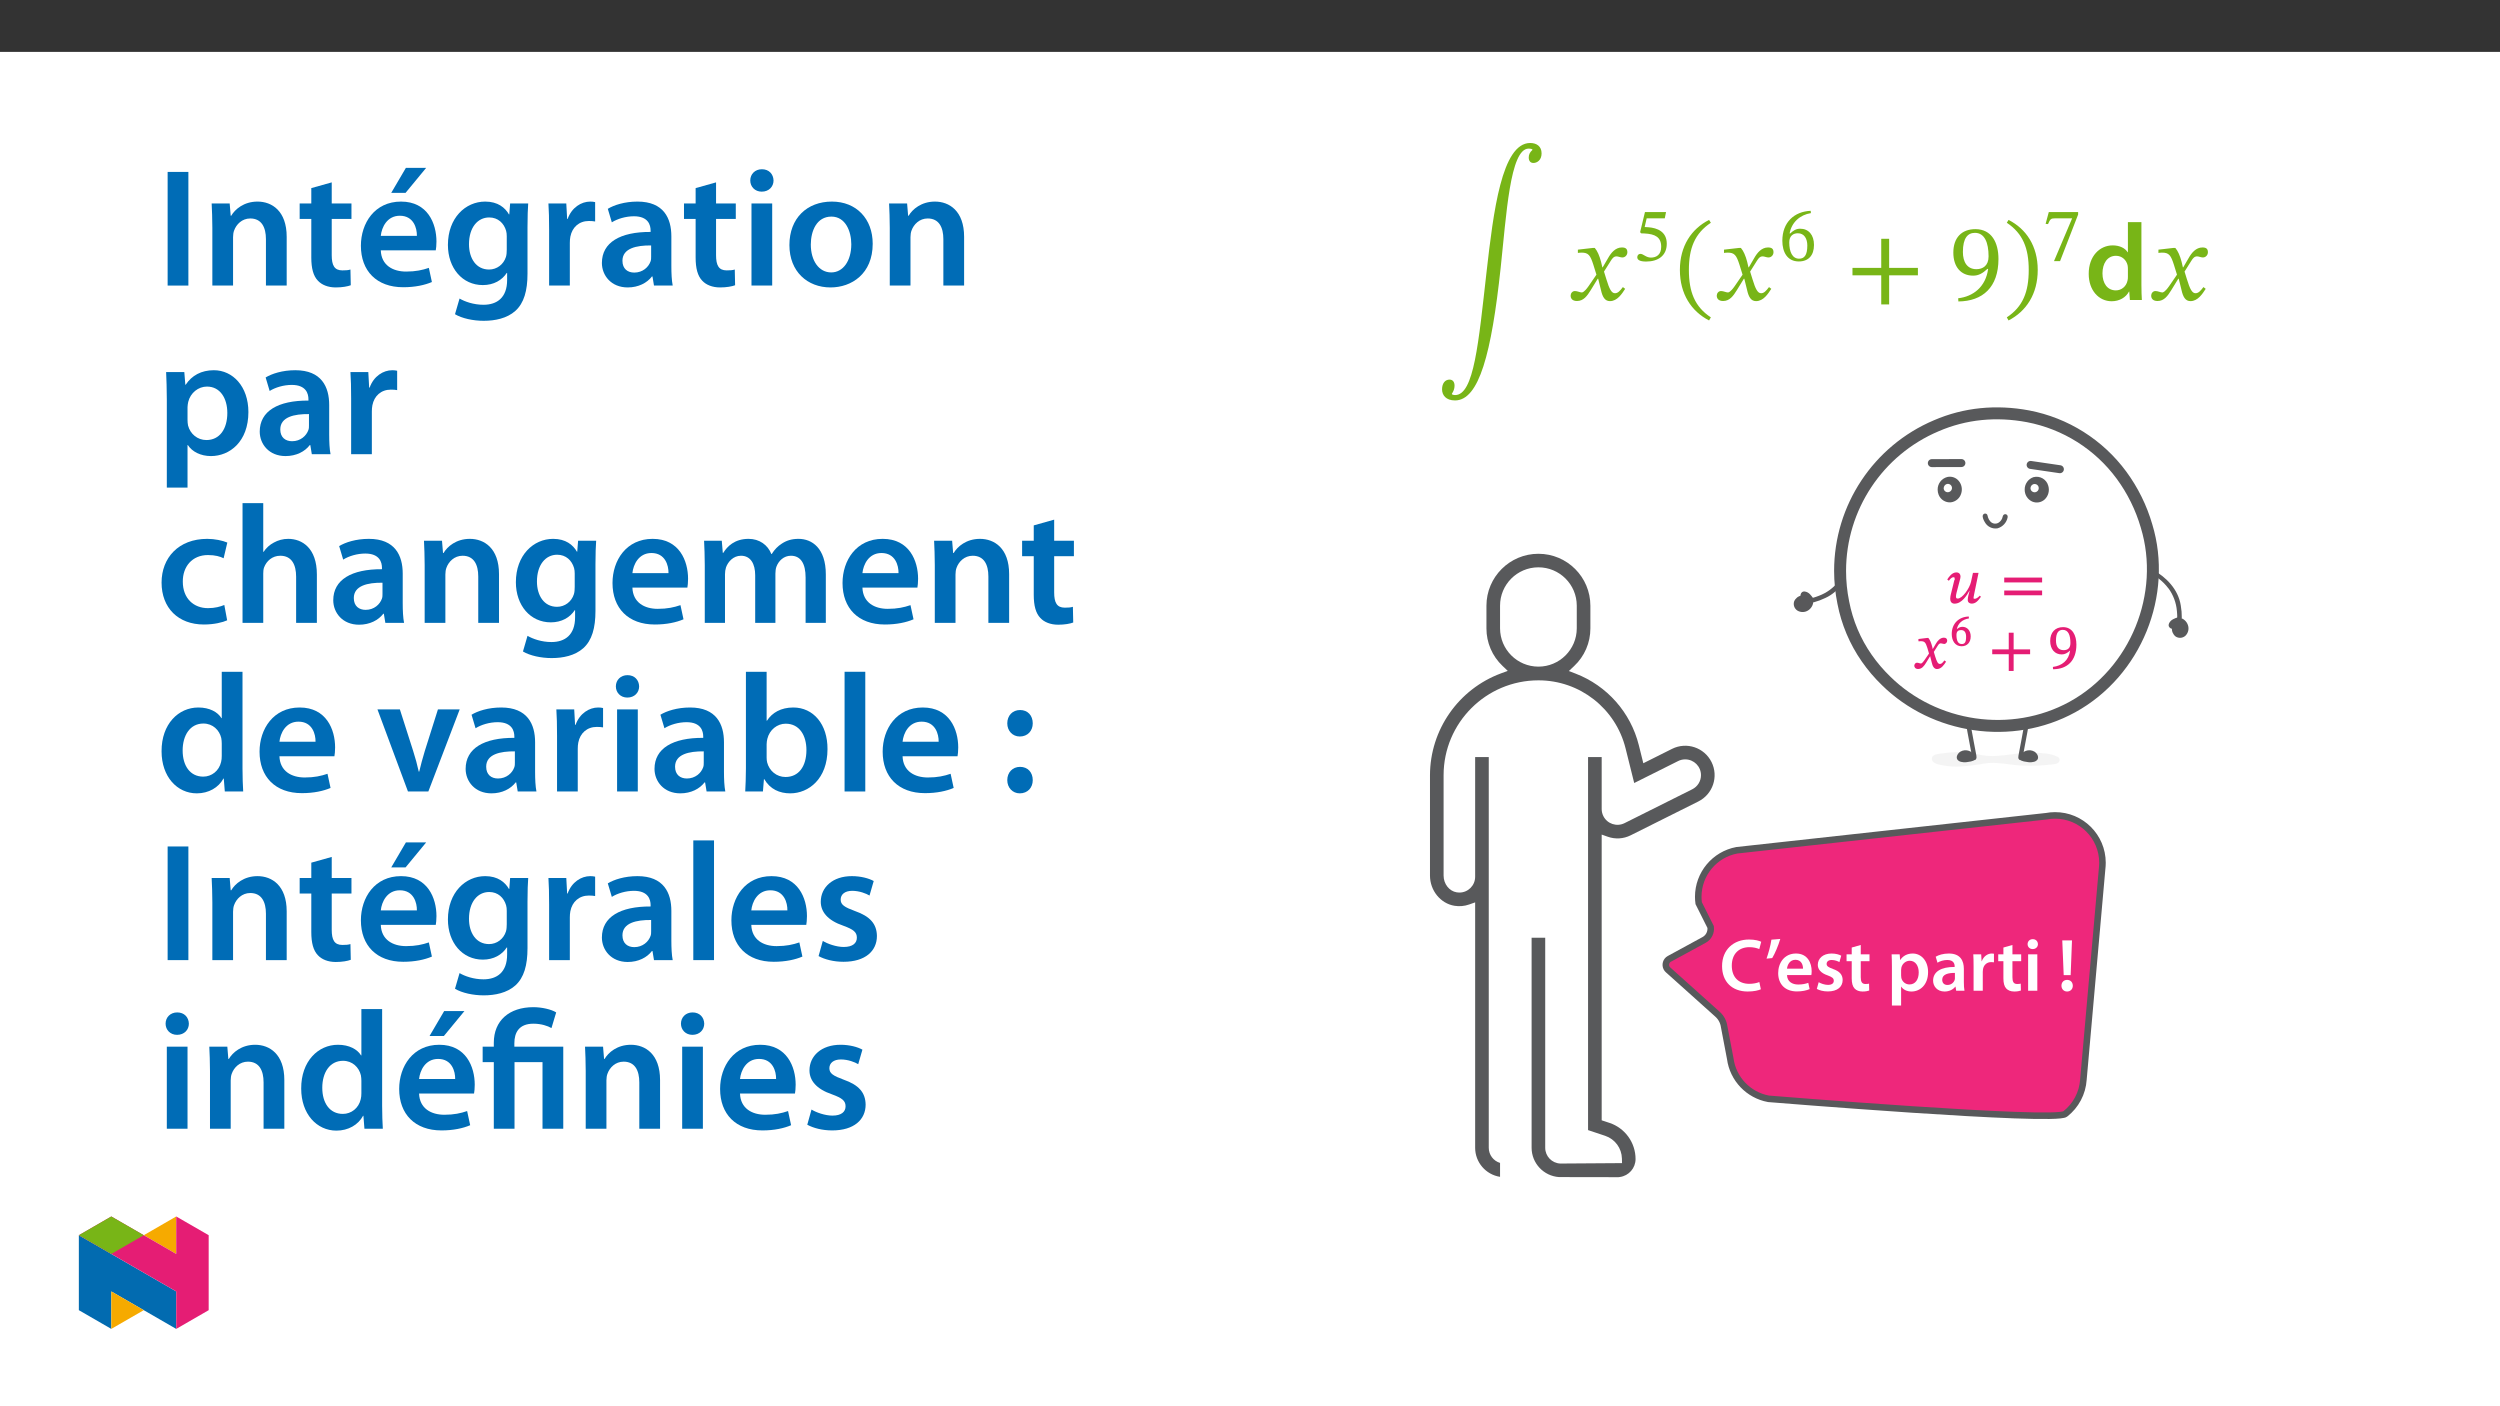
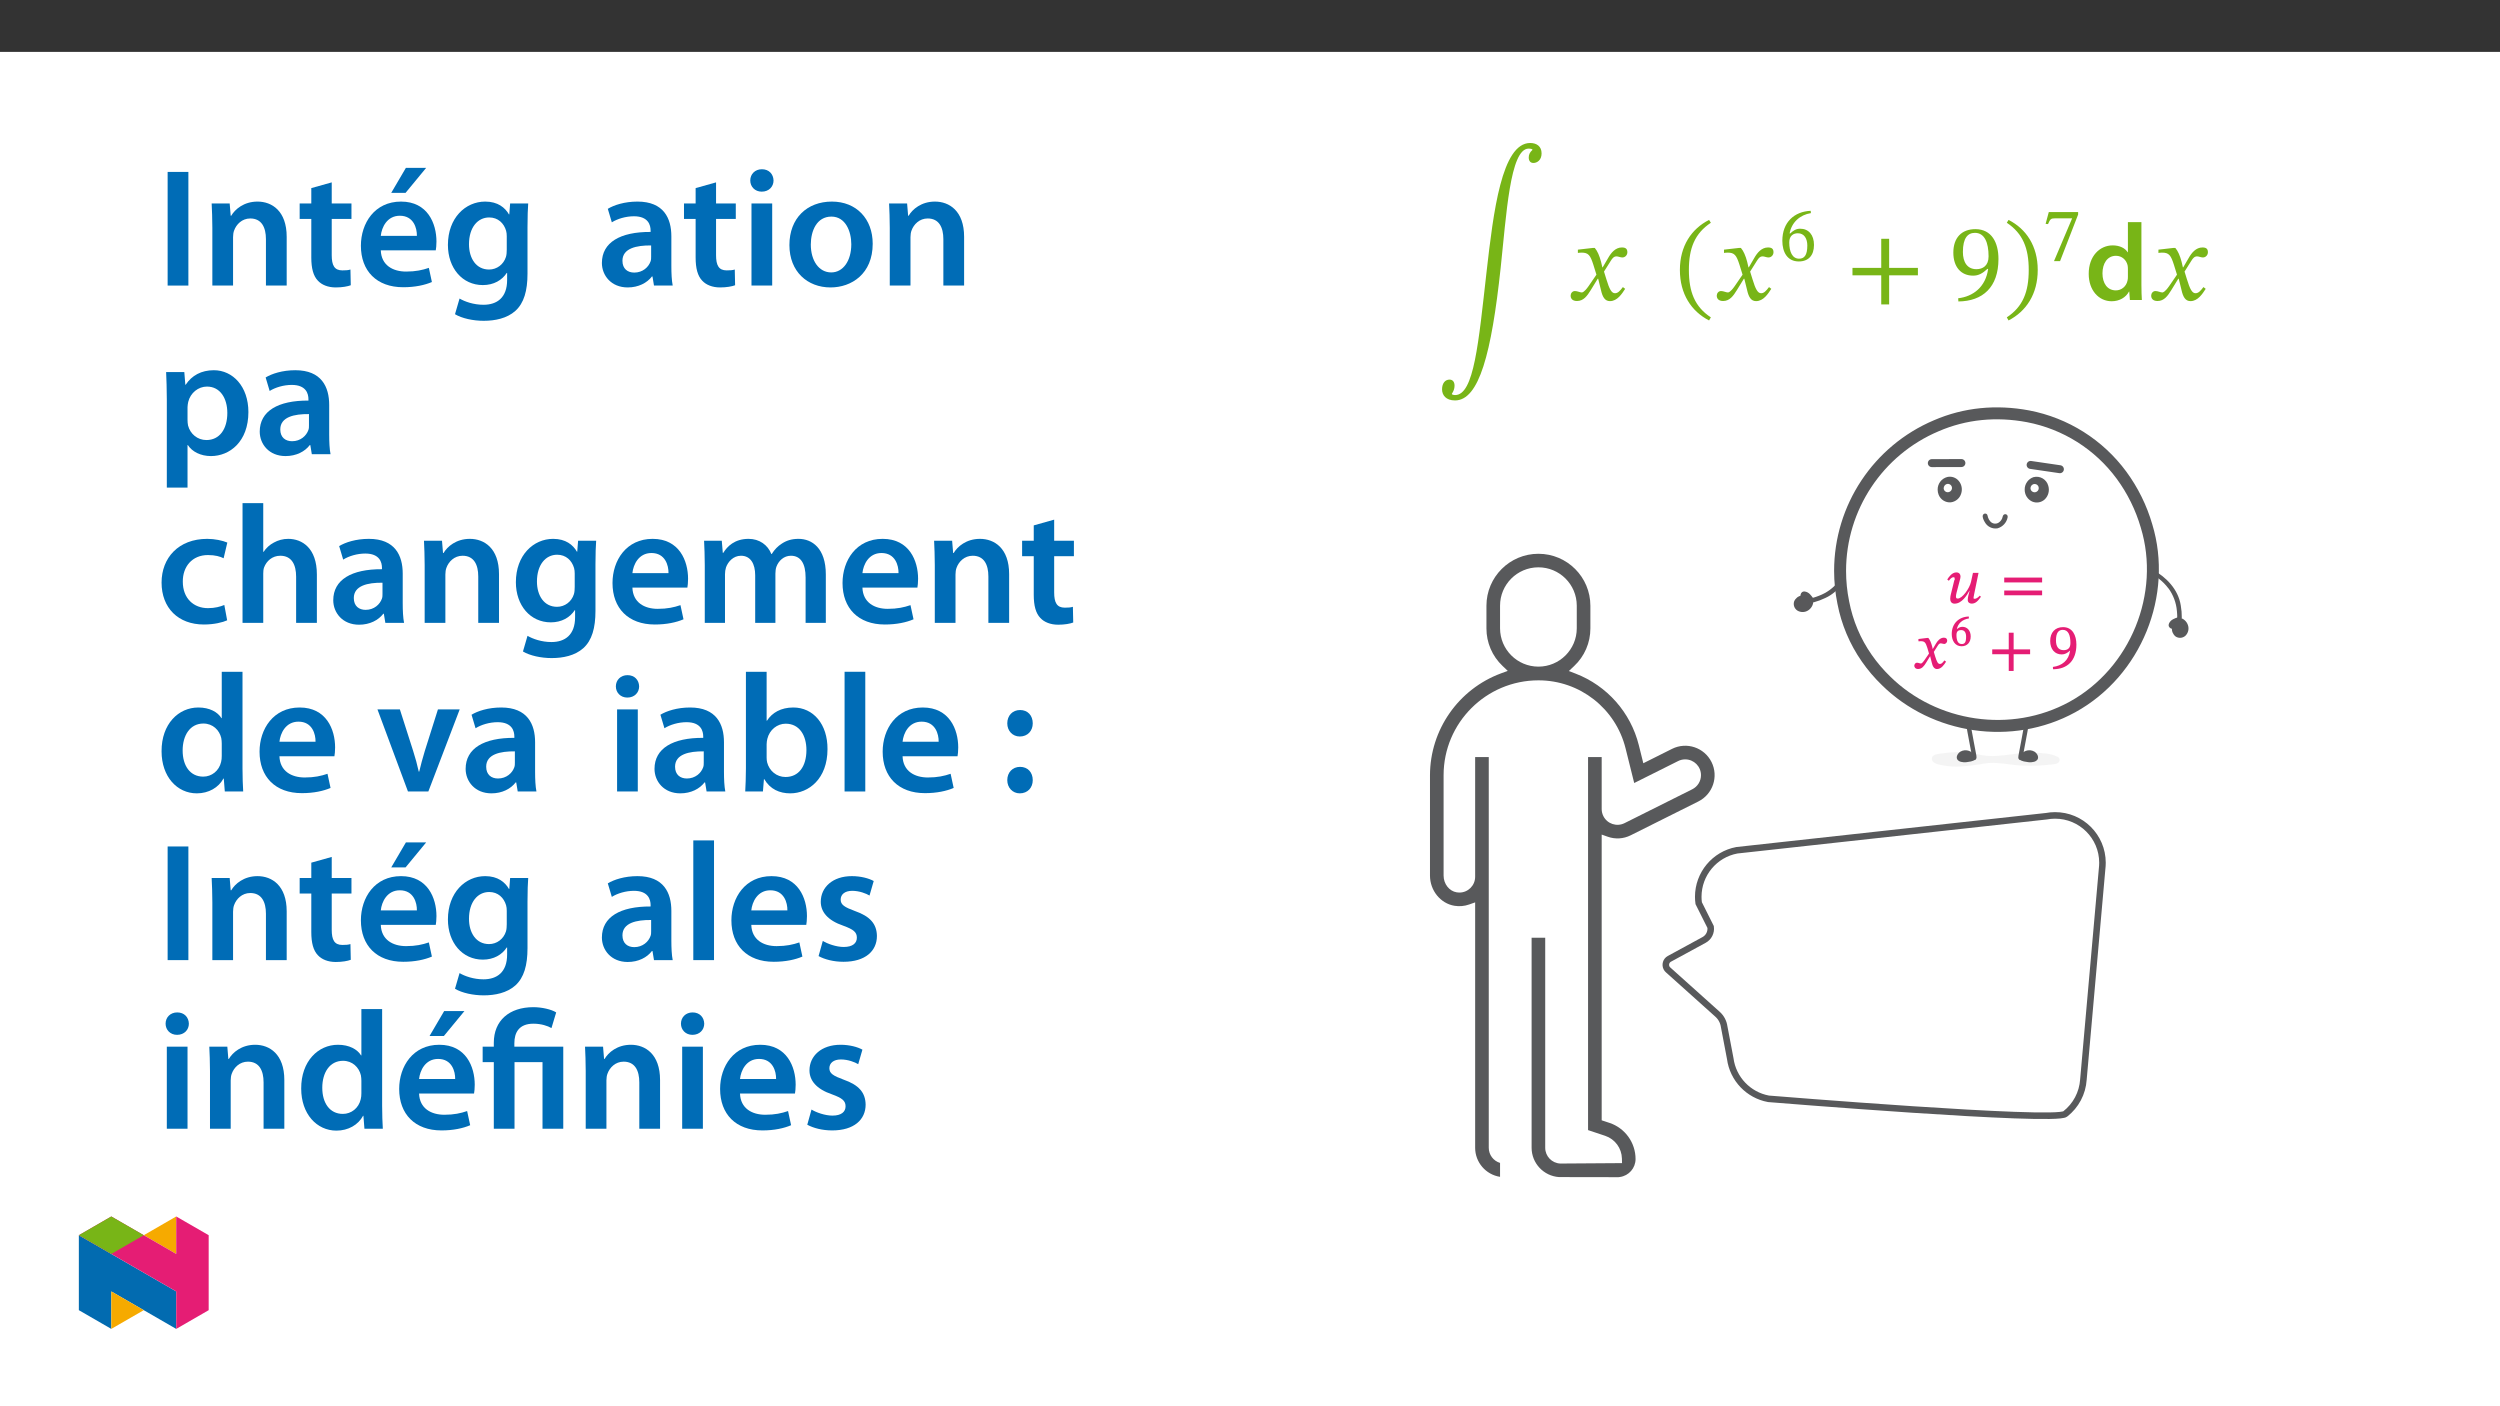
<svg xmlns="http://www.w3.org/2000/svg" xmlns:xlink="http://www.w3.org/1999/xlink" viewBox="0 0 960 540" version="1.1">
  <rect x="0" y="0" width="960" height="540" fill="#333333" stroke="none" />
  <defs>
    <g>
      <symbol overflow="visible" id="glyph0-0">
        <path style="stroke:none;" d="M 13.484 -7.156 L 13.484 -7.844 C 13.484 -12.438 20.266 -15.719 20.266 -21.906 C 20.266 -26.297 16.609 -28.188 12.469 -28.188 C 8.219 -28.188 5.312 -25.797 5.312 -22.375 C 5.312 -20.391 6.109 -19.422 7.453 -19.422 C 8.469 -19.422 9.359 -19.969 9.359 -21.281 C 9.359 -22.875 8.469 -22.922 8.469 -24.312 C 8.469 -25.625 9.609 -26.594 12.094 -26.594 C 14.797 -26.594 16.484 -25.109 16.484 -21.781 C 16.484 -15.297 11.797 -13.734 11.797 -8.266 L 11.797 -7.156 Z M 15.094 -2.016 C 15.094 -3.328 14.203 -4.516 12.719 -4.516 C 11.172 -4.516 10.234 -3.375 10.234 -2.016 C 10.234 -0.625 11.047 0.344 12.688 0.344 C 14.203 0.344 15.094 -0.672 15.094 -2.016 Z M 25.078 7.125 L 25.078 -33.078 L 0.422 -33.078 L 0.422 7.125 Z M 22.875 4.891 L 2.578 4.891 L 2.578 -30.938 L 22.875 -30.938 Z M 22.875 4.891 " />
      </symbol>
      <symbol overflow="visible" id="glyph0-1">
        <path style="stroke:none;" d="M 36.781 -57.516 C 35.859 -56.719 35.391 -55.797 35.391 -54.656 C 35.391 -53.266 36.109 -52.547 37.203 -52.547 C 38.594 -52.547 40.328 -53.641 40.328 -56.219 C 40.328 -58.906 38.469 -60.219 35.953 -60.219 C 25.031 -60.219 21.828 -33.719 19.219 -10.922 C 16.094 16.641 14.375 36.578 7.125 36.578 C 6.281 36.578 5.906 36.281 5.906 36.281 L 5.906 36.031 C 6.453 35.188 6.906 34.219 6.906 33 C 6.906 31.562 6.234 30.641 4.969 30.641 C 3.406 30.641 2.109 31.906 2.109 34.391 C 2.109 36.578 3.578 38.641 7.078 38.641 C 16.344 38.641 21.078 20.562 24.609 -12.219 C 26.797 -32.406 28.188 -58.062 35.359 -58.062 C 36.328 -58.062 36.781 -57.781 36.781 -57.781 Z M 36.781 -57.516 " />
      </symbol>
      <symbol overflow="visible" id="glyph0-2">
        <path style="stroke:none;" d="M 13.281 -12.562 L 13.141 -12.562 L 12.641 -14.703 C 12.047 -16.984 11.25 -18.844 10.234 -20.016 L 9.609 -20.016 L 3.75 -19.344 L 3.75 -18.078 C 3.75 -18.078 4.375 -18.203 5.062 -18.203 C 7.844 -18.25 8.547 -17.109 9.688 -13.562 L 10.875 -9.734 L 7.844 -5.312 C 6.188 -2.953 5.438 -2.906 5.266 -2.906 C 4.547 -2.906 3.547 -3.453 2.609 -3.453 C 1.594 -3.453 0.969 -2.531 0.969 -1.688 C 0.969 -0.625 1.594 0.375 3.406 0.375 C 5.938 0.375 7.328 -1.594 8.688 -3.797 L 11.375 -8.172 L 11.547 -8.172 L 12.594 -3.922 C 13.188 -1.188 14.109 0.422 16.062 0.422 C 18.922 0.422 20.688 -2.438 21.906 -4.297 L 21.031 -4.969 C 19.891 -3.453 19.094 -2.609 18 -2.609 C 16.688 -2.609 15.844 -4.172 14.672 -8.047 L 13.781 -10.922 L 16.344 -15 C 17.062 -16.188 17.656 -16.766 18.625 -16.766 C 19.172 -16.766 20.141 -16.344 20.812 -16.344 C 21.953 -16.344 22.75 -17.312 22.75 -18.328 C 22.75 -19.516 22.25 -20.188 20.656 -20.188 C 18.156 -20.188 16.484 -18.125 15.344 -16.094 Z M 13.281 -12.562 " />
      </symbol>
      <symbol overflow="visible" id="glyph0-3">
        <path style="stroke:none;" d="M 1.812 -11.547 C 1.812 -2.281 6.234 4.344 13.016 7.844 L 13.703 6.656 C 7.547 2.609 5.266 -3.078 5.266 -11.547 C 5.266 -19.938 7.547 -25.578 13.703 -29.672 L 13.016 -30.766 C 6.234 -27.312 1.812 -20.734 1.812 -11.547 Z M 1.812 -11.547 " />
      </symbol>
      <symbol overflow="visible" id="glyph0-4">
        <path style="stroke:none;" d="M 27.734 -9.484 L 27.734 -12.344 L 16.688 -12.344 L 16.688 -23.516 L 13.656 -23.516 L 13.656 -12.344 L 2.609 -12.344 L 2.609 -9.484 L 13.656 -9.484 L 13.656 1.688 L 16.688 1.688 L 16.688 -9.484 Z M 27.734 -9.484 " />
      </symbol>
      <symbol overflow="visible" id="glyph0-5">
        <path style="stroke:none;" d="M 3.578 0.547 C 12.891 0.469 18.969 -4.891 18.969 -15.766 C 18.969 -22 16.391 -27.219 10.109 -27.219 C 4.797 -27.219 1.641 -23.891 1.641 -18.203 C 1.641 -12.641 4.641 -9.359 9.234 -9.359 C 11.328 -9.359 12.859 -10.234 14.75 -11.969 L 15 -11.922 C 14.078 -5.094 9.312 -1.344 3.5 -0.672 Z M 5.312 -18.453 C 5.312 -23.859 7.203 -25.797 9.938 -25.797 C 13.656 -25.797 15.172 -22.047 15.172 -16.766 C 15.172 -13.141 12.938 -11.844 10.5 -11.844 C 7 -11.844 5.312 -14.531 5.312 -18.453 Z M 5.312 -18.453 " />
      </symbol>
      <symbol overflow="visible" id="glyph0-6">
        <path style="stroke:none;" d="M 13.188 -11.547 C 13.188 -20.734 8.766 -27.312 1.984 -30.766 L 1.312 -29.672 C 7.453 -25.578 9.734 -19.938 9.734 -11.547 C 9.734 -3.078 7.453 2.609 1.312 6.656 L 1.984 7.844 C 8.766 4.344 13.188 -2.281 13.188 -11.547 Z M 13.188 -11.547 " />
      </symbol>
      <symbol overflow="visible" id="glyph1-0">
        <path style="stroke:none;" d="M 9.438 -5.016 L 9.438 -5.484 C 9.438 -8.703 14.188 -11 14.188 -15.344 C 14.188 -18.406 11.625 -19.766 8.734 -19.766 C 5.75 -19.766 3.719 -18.047 3.719 -15.672 C 3.719 -14.281 4.281 -13.594 5.219 -13.594 C 5.922 -13.594 6.547 -13.984 6.547 -14.891 C 6.547 -16.016 5.922 -16.047 5.922 -17.016 C 5.922 -17.938 6.719 -18.609 8.469 -18.609 C 10.359 -18.609 11.531 -17.578 11.531 -15.25 C 11.531 -10.703 8.266 -9.609 8.266 -5.781 L 8.266 -5.016 Z M 10.562 -1.422 C 10.562 -2.328 9.938 -3.188 8.906 -3.188 C 7.812 -3.188 7.172 -2.359 7.172 -1.422 C 7.172 -0.438 7.734 0.234 8.875 0.234 C 9.938 0.234 10.562 -0.469 10.562 -1.422 Z M 17.547 4.984 L 17.547 -23.188 L 0.297 -23.188 L 0.297 4.984 Z M 16.016 3.391 L 1.797 3.391 L 1.797 -21.656 L 16.016 -21.656 Z M 16.016 3.391 " />
      </symbol>
      <symbol overflow="visible" id="glyph1-1">
-         <path style="stroke:none;" d="M 12.297 -16.203 L 12.781 -18.609 L 4.688 -18.609 L 2.828 -10.891 L 3.219 -10.438 C 3.625 -10.438 3.781 -10.438 4.547 -10.391 C 8.609 -10.172 10.922 -8.969 10.922 -5.281 C 10.922 -2.219 9.062 -1.125 6.969 -1.125 C 5.078 -1.125 4.094 -2.562 2.922 -2.562 C 2.188 -2.562 1.734 -1.953 1.734 -1.266 C 1.734 -0.172 2.859 0.391 5.141 0.391 C 9.828 0.391 13.062 -1.922 13.062 -6.453 C 13.062 -11.094 9.438 -12.516 5.953 -12.781 L 4.578 -12.859 L 5.344 -16.203 Z M 12.297 -16.203 " />
-       </symbol>
+         </symbol>
      <symbol overflow="visible" id="glyph1-2">
        <path style="stroke:none;" d="M 12.25 -19.094 C 5.906 -18.828 1.328 -14.688 1.328 -7.578 C 1.328 -3.25 3.25 0.359 7.641 0.359 C 11.359 0.359 13.484 -1.969 13.484 -5.984 C 13.484 -9.859 11.391 -12.219 8.172 -12.219 C 6.641 -12.219 5.547 -11.531 4.344 -10.391 L 4.125 -10.406 C 4.875 -14.688 8.172 -17.578 12.297 -18.203 L 12.219 -19.094 Z M 10.922 -5.75 C 10.922 -2 9.734 -0.703 7.766 -0.703 C 5.188 -0.703 3.984 -3.297 3.984 -6.969 C 3.984 -9.531 5.578 -10.469 7.281 -10.469 C 9.734 -10.469 10.922 -8.406 10.922 -5.75 Z M 10.922 -5.75 " />
      </symbol>
      <symbol overflow="visible" id="glyph1-3">
        <path style="stroke:none;" d="M 13.688 -17.672 L 13.688 -18.609 L 2.422 -18.609 L 1.203 -14.078 L 2.125 -13.984 C 2.953 -15.906 3.188 -16.203 4.844 -16.203 L 11.391 -16.203 L 4.422 0.234 L 6.75 0.234 Z M 13.688 -17.672 " />
      </symbol>
      <symbol overflow="visible" id="glyph2-0">
        <path style="stroke:none;" d="M 0 0 L 21.078 0 L 21.078 -29.5 L 0 -29.5 Z M 10.531 -16.641 L 3.375 -27.391 L 17.703 -27.391 Z M 11.797 -14.75 L 18.969 -25.5 L 18.969 -4 Z M 3.375 -2.109 L 10.531 -12.859 L 17.703 -2.109 Z M 2.109 -25.5 L 9.266 -14.75 L 2.109 -4 Z M 2.109 -25.5 " />
      </symbol>
      <symbol overflow="visible" id="glyph2-1">
        <path style="stroke:none;" d="M 16.516 -29.922 L 16.516 -18.328 L 16.438 -18.328 C 15.5 -19.844 13.484 -20.984 10.656 -20.984 C 5.734 -20.984 1.438 -16.891 1.469 -10.031 C 1.469 -3.703 5.359 0.469 10.281 0.469 C 13.234 0.469 15.719 -0.969 16.938 -3.25 L 17.031 -3.25 L 17.281 0 L 21.875 0 C 21.781 -1.391 21.703 -3.672 21.703 -5.766 L 21.703 -29.922 Z M 16.516 -8.891 C 16.516 -8.344 16.484 -7.844 16.344 -7.375 C 15.844 -5.141 13.984 -3.703 11.891 -3.703 C 8.594 -3.703 6.75 -6.453 6.75 -10.234 C 6.75 -14.031 8.594 -16.984 11.922 -16.984 C 14.281 -16.984 15.922 -15.344 16.391 -13.359 C 16.484 -12.938 16.516 -12.391 16.516 -11.969 Z M 16.516 -8.891 " />
      </symbol>
      <symbol overflow="visible" id="glyph3-0">
        <path style="stroke:none;" d="M 7.797 -4.219 L 7.797 -4.594 C 7.797 -7.234 11.688 -9.125 11.688 -12.688 C 11.688 -15.203 9.531 -16.406 7.172 -16.406 C 4.719 -16.406 2.984 -14.906 2.984 -12.953 C 2.984 -11.812 3.516 -11.156 4.281 -11.156 C 4.859 -11.156 5.422 -11.562 5.422 -12.312 C 5.422 -13.234 4.906 -13.266 4.906 -14.062 C 4.906 -14.812 5.516 -15.266 6.953 -15.266 C 8.5 -15.266 9.391 -14.516 9.391 -12.609 C 9.391 -8.875 6.703 -7.984 6.703 -4.844 L 6.703 -4.109 L 7.797 -4.109 Z M 8.719 -1.266 C 8.719 -2.016 8.156 -2.812 7.312 -2.812 C 6.406 -2.812 5.812 -2.031 5.812 -1.266 C 5.812 -0.453 6.344 0.188 7.281 0.188 C 8.156 0.188 8.719 -0.484 8.719 -1.266 Z M 14.453 4 L 14.453 -19.219 L 0.172 -19.219 L 0.172 4.094 L 14.453 4.094 Z M 13.141 2.594 L 1.531 2.594 L 1.531 -17.766 L 13.062 -17.766 L 13.062 2.594 Z M 13.141 2.594 " />
      </symbol>
      <symbol overflow="visible" id="glyph3-1">
        <path style="stroke:none;" d="M 1.062 -8.609 C 1.453 -9.094 1.984 -9.906 2.812 -9.906 C 3.141 -9.906 3.25 -9.797 3.25 -9.516 C 3.25 -9.203 3.266 -8.781 3.266 -8.781 L 3.141 -8.859 L 1.797 -3.359 C 1.688 -3.031 1.547 -2.234 1.547 -1.594 C 1.547 -0.703 1.984 0.234 3.219 0.234 C 6.047 0.234 8.031 -3.094 8.938 -4.766 L 9 -4.766 C 8.641 -3.297 8.281 -2.328 8.281 -1.188 C 8.281 -0.125 9.156 0.219 9.797 0.219 C 11.281 0.219 12.219 -0.797 13.359 -2.438 L 12.781 -2.859 L 12.781 -2.703 C 12.781 -2.703 11.828 -1.641 10.969 -1.641 C 10.578 -1.641 10.5 -1.75 10.5 -1.938 C 10.5 -2.297 10.656 -2.906 10.656 -2.906 L 10.656 -2.984 L 12.422 -11.594 L 10.281 -11.594 L 9.531 -8.125 C 8.984 -5.656 6.219 -1.719 4.422 -1.719 C 3.875 -1.719 3.75 -2.016 3.75 -2.594 C 3.75 -3.078 3.922 -3.672 3.922 -3.672 L 3.922 -3.75 L 5.375 -9.297 C 5.391 -9.422 5.5 -9.828 5.5 -10.234 C 5.5 -10.938 5.078 -11.766 3.922 -11.766 C 2.203 -11.766 1.062 -10.047 0.406 -9.047 L 1.016 -8.562 Z M 1.062 -8.609 " />
      </symbol>
      <symbol overflow="visible" id="glyph3-2">
        <path style="stroke:none;" d="M 15.969 -8.016 L 15.969 -9.781 L 1.422 -9.781 L 1.422 -7.922 L 15.969 -7.922 Z M 15.969 -3.078 L 15.969 -4.812 L 1.422 -4.812 L 1.422 -2.984 L 15.969 -2.984 Z M 15.969 -3.078 " />
      </symbol>
      <symbol overflow="visible" id="glyph3-3">
        <path style="stroke:none;" d="M 7.625 -7.438 L 7.578 -7.438 L 7.312 -8.547 C 6.969 -9.844 6.516 -10.984 5.875 -11.719 L 5.516 -11.719 L 2.078 -11.297 L 2.078 -10.484 L 2.203 -10.406 C 2.203 -10.406 2.516 -10.453 2.906 -10.453 C 4.5 -10.484 4.844 -9.922 5.5 -7.891 L 6.141 -5.719 L 4.422 -3.219 C 3.484 -1.859 3.125 -1.891 3.031 -1.891 C 2.609 -1.891 2.031 -2.203 1.5 -2.203 C 0.922 -2.203 0.484 -1.547 0.484 -1.062 C 0.484 -0.453 0.922 0.219 1.953 0.219 C 3.406 0.219 4.266 -0.938 5.031 -2.203 L 6.562 -4.703 L 6.578 -4.703 L 7.172 -2.344 C 7.5 -0.781 8.109 0.234 9.219 0.234 C 10.859 0.234 11.938 -1.422 12.688 -2.594 L 12.047 -3.078 C 11.344 -2.156 10.969 -1.719 10.328 -1.719 C 9.578 -1.719 9.156 -2.5 8.469 -4.719 L 7.984 -6.344 L 9.438 -8.641 C 9.844 -9.312 10.141 -9.641 10.703 -9.641 C 11.016 -9.641 11.562 -9.391 11.953 -9.391 C 12.609 -9.391 13.125 -10.047 13.125 -10.625 C 13.125 -11.297 12.781 -11.812 11.859 -11.812 C 10.438 -11.812 9.391 -10.578 8.734 -9.422 L 7.578 -7.438 Z M 7.625 -7.438 " />
      </symbol>
      <symbol overflow="visible" id="glyph3-4">
        <path style="stroke:none;" d="M 15.969 -5.547 L 15.969 -7.312 L 9.641 -7.312 L 9.641 -13.719 L 7.766 -13.719 L 7.766 -7.312 L 1.422 -7.312 L 1.422 -5.453 L 7.766 -5.453 L 7.766 0.969 L 9.641 0.969 L 9.641 -5.453 L 15.969 -5.453 Z M 15.969 -5.547 " />
      </symbol>
      <symbol overflow="visible" id="glyph3-5">
        <path style="stroke:none;" d="M 2.062 0.312 C 7.406 0.266 10.938 -2.906 10.938 -9.156 C 10.938 -12.734 9.422 -15.859 5.812 -15.859 C 2.766 -15.859 0.875 -13.812 0.875 -10.547 C 0.875 -7.359 2.656 -5.375 5.297 -5.375 C 6.516 -5.375 7.438 -5.906 8.469 -6.844 L 8.516 -6.844 C 8.016 -3.031 5.344 -1 1.906 -0.578 L 1.984 0.344 Z M 3.094 -10.703 C 3.094 -13.797 4.141 -14.812 5.719 -14.812 C 7.844 -14.812 8.641 -12.75 8.641 -9.734 C 8.641 -7.641 7.438 -7.016 6.031 -7.016 C 4.016 -7.016 3.094 -8.453 3.094 -10.703 Z M 3.094 -10.703 " />
      </symbol>
      <symbol overflow="visible" id="glyph4-0">
        <path style="stroke:none;" d="M 5.562 -3.016 L 5.562 -3.281 C 5.562 -5.141 8.297 -6.453 8.297 -8.953 C 8.297 -10.719 6.672 -11.609 5.016 -11.609 C 3.312 -11.609 1.984 -10.516 1.984 -9.141 C 1.984 -8.344 2.453 -7.812 3 -7.812 C 3.406 -7.812 3.906 -8.172 3.906 -8.703 C 3.906 -9.344 3.547 -9.359 3.547 -9.922 C 3.547 -10.438 3.859 -10.703 4.859 -10.703 C 5.953 -10.703 6.469 -10.234 6.469 -8.906 C 6.469 -6.297 4.594 -5.656 4.594 -3.453 L 4.594 -2.875 L 5.562 -2.875 Z M 6.203 -0.953 C 6.203 -1.469 5.719 -2.078 5.125 -2.078 C 4.5 -2.078 3.969 -1.484 3.969 -0.953 C 3.969 -0.391 4.438 0.141 5.109 0.141 C 5.719 0.141 6.203 -0.406 6.203 -0.953 Z M 10.219 2.734 L 10.219 -13.578 L 0.016 -13.578 L 0.016 2.859 L 10.219 2.859 Z M 9.203 1.703 L 1.172 1.703 L 1.172 -12.438 L 9.047 -12.438 L 9.047 1.703 Z M 9.203 1.703 " />
      </symbol>
      <symbol overflow="visible" id="glyph4-1">
        <path style="stroke:none;" d="M 7.031 -11.219 C 3.391 -11.078 0.609 -8.578 0.609 -4.5 C 0.609 -2 1.859 0.203 4.391 0.203 C 6.531 0.203 7.891 -1.266 7.891 -3.578 C 7.891 -5.797 6.547 -7.266 4.703 -7.266 C 3.812 -7.266 3.078 -6.844 2.438 -6.219 L 2.531 -6.203 C 2.938 -8.578 4.703 -10.109 7.203 -10.484 L 7.156 -11.219 Z M 6.125 -3.438 C 6.125 -1.281 5.594 -0.656 4.453 -0.656 C 2.984 -0.656 2.422 -2.031 2.422 -4.141 C 2.422 -5.609 3.203 -6.016 4.188 -6.016 C 5.594 -6.016 6.125 -4.969 6.125 -3.438 Z M 6.125 -3.438 " />
      </symbol>
      <symbol overflow="visible" id="glyph5-0">
        <path style="stroke:none;" d="M 0 0 L 14.344 0 L 14.344 -20.078 L 0 -20.078 Z M 7.172 -11.328 L 2.297 -18.641 L 12.047 -18.641 Z M 8.031 -10.047 L 12.906 -17.359 L 12.906 -2.719 Z M 2.297 -1.438 L 7.172 -8.75 L 12.047 -1.438 Z M 1.438 -17.359 L 6.312 -10.047 L 1.438 -2.719 Z M 1.438 -17.359 " />
      </symbol>
      <symbol overflow="visible" id="glyph5-1">
        <path style="stroke:none;" d="M 15.312 -3.328 C 14.375 -2.922 12.875 -2.641 11.469 -2.641 C 7.203 -2.641 4.734 -5.328 4.734 -9.609 C 4.734 -14.25 7.578 -16.719 11.5 -16.719 C 13.078 -16.719 14.375 -16.375 15.297 -15.984 L 16.031 -18.797 C 15.312 -19.156 13.688 -19.656 11.359 -19.656 C 5.453 -19.656 1 -15.812 1 -9.438 C 1 -3.531 4.734 0.312 10.875 0.312 C 13.219 0.312 15.062 -0.141 15.891 -0.547 Z M 15.312 -3.328 " />
      </symbol>
      <symbol overflow="visible" id="glyph5-2">
        <path style="stroke:none;" d="M 2.703 -19.594 C 2.359 -17.266 1.578 -14.438 0.828 -12.312 L 3.016 -12.531 C 4.078 -14.312 5.328 -17.234 6.109 -19.875 Z M 2.703 -19.594 " />
      </symbol>
      <symbol overflow="visible" id="glyph5-3">
        <path style="stroke:none;" d="M 13.734 -6 C 13.797 -6.312 13.859 -6.828 13.859 -7.484 C 13.859 -10.562 12.359 -14.281 7.828 -14.281 C 3.359 -14.281 1 -10.641 1 -6.766 C 1 -2.5 3.672 0.281 8.203 0.281 C 10.219 0.281 11.875 -0.094 13.078 -0.609 L 12.562 -3.016 C 11.469 -2.641 10.328 -2.375 8.688 -2.375 C 6.422 -2.375 4.469 -3.469 4.391 -6 Z M 4.391 -8.469 C 4.531 -9.891 5.453 -11.875 7.625 -11.875 C 9.984 -11.875 10.562 -9.75 10.531 -8.469 Z M 4.391 -8.469 " />
      </symbol>
      <symbol overflow="visible" id="glyph5-4">
        <path style="stroke:none;" d="M 1.031 -0.688 C 2.062 -0.109 3.578 0.281 5.281 0.281 C 8.984 0.281 10.953 -1.547 10.953 -4.109 C 10.938 -6.172 9.781 -7.453 7.234 -8.344 C 5.453 -9.016 4.797 -9.406 4.797 -10.297 C 4.797 -11.156 5.484 -11.797 6.734 -11.797 C 7.969 -11.797 9.125 -11.328 9.703 -10.984 L 10.406 -13.453 C 9.578 -13.906 8.234 -14.281 6.688 -14.281 C 3.438 -14.281 1.406 -12.391 1.406 -9.922 C 1.406 -8.266 2.531 -6.766 5.25 -5.859 C 6.969 -5.219 7.547 -4.766 7.547 -3.812 C 7.547 -2.891 6.859 -2.234 5.312 -2.234 C 4.047 -2.234 2.531 -2.781 1.75 -3.266 Z M 1.031 -0.688 " />
      </symbol>
      <symbol overflow="visible" id="glyph5-5">
        <path style="stroke:none;" d="M 2.469 -16.578 L 2.469 -13.969 L 0.484 -13.969 L 0.484 -11.328 L 2.469 -11.328 L 2.469 -4.766 C 2.469 -2.922 2.812 -1.641 3.578 -0.828 C 4.25 -0.109 5.312 0.312 6.625 0.312 C 7.719 0.312 8.656 0.141 9.188 -0.062 L 9.125 -2.719 C 8.719 -2.609 8.375 -2.578 7.75 -2.578 C 6.391 -2.578 5.938 -3.438 5.938 -5.156 L 5.938 -11.328 L 9.297 -11.328 L 9.297 -13.969 L 5.938 -13.969 L 5.938 -17.562 Z M 2.469 -16.578 " />
      </symbol>
      <symbol overflow="visible" id="glyph5-6">
        <path style="stroke:none;" d="M 1.891 5.688 L 5.422 5.688 L 5.422 -1.547 L 5.484 -1.547 C 6.203 -0.438 7.656 0.312 9.406 0.312 C 12.594 0.312 15.781 -2.125 15.781 -7.172 C 15.781 -11.531 13.109 -14.281 9.891 -14.281 C 7.781 -14.281 6.141 -13.391 5.109 -11.812 L 5.047 -11.812 L 4.875 -13.969 L 1.781 -13.969 C 1.844 -12.656 1.891 -11.156 1.891 -9.328 Z M 5.422 -8 C 5.422 -8.297 5.484 -8.609 5.531 -8.891 C 5.906 -10.438 7.266 -11.5 8.719 -11.5 C 10.984 -11.5 12.188 -9.5 12.188 -7.031 C 12.188 -4.281 10.875 -2.406 8.641 -2.406 C 7.109 -2.406 5.875 -3.438 5.516 -4.875 C 5.453 -5.188 5.422 -5.516 5.422 -5.859 Z M 5.422 -8 " />
      </symbol>
      <symbol overflow="visible" id="glyph5-7">
        <path style="stroke:none;" d="M 12.734 -8.375 C 12.734 -11.453 11.453 -14.281 6.969 -14.281 C 4.766 -14.281 2.953 -13.688 1.922 -13.047 L 2.609 -10.75 C 3.562 -11.359 4.984 -11.797 6.375 -11.797 C 8.828 -11.797 9.203 -10.266 9.203 -9.359 L 9.203 -9.125 C 4.047 -9.156 0.922 -7.344 0.922 -3.844 C 0.922 -1.719 2.5 0.312 5.312 0.312 C 7.141 0.312 8.609 -0.453 9.438 -1.547 L 9.531 -1.547 L 9.781 0 L 12.969 0 C 12.797 -0.859 12.734 -2.094 12.734 -3.359 Z M 9.297 -4.906 C 9.297 -4.641 9.297 -4.391 9.203 -4.125 C 8.859 -3.125 7.859 -2.203 6.422 -2.203 C 5.312 -2.203 4.422 -2.844 4.422 -4.219 C 4.422 -6.344 6.797 -6.859 9.297 -6.828 Z M 9.297 -4.906 " />
      </symbol>
      <symbol overflow="visible" id="glyph5-8">
        <path style="stroke:none;" d="M 1.891 0 L 5.422 0 L 5.422 -7.266 C 5.422 -7.625 5.453 -8 5.516 -8.312 C 5.828 -9.922 7 -10.984 8.656 -10.984 C 9.094 -10.984 9.406 -10.953 9.719 -10.906 L 9.719 -14.203 C 9.438 -14.25 9.234 -14.281 8.891 -14.281 C 7.375 -14.281 5.734 -13.281 5.047 -11.328 L 4.969 -11.328 L 4.812 -13.969 L 1.781 -13.969 C 1.859 -12.734 1.891 -11.359 1.891 -9.469 Z M 1.891 0 " />
      </symbol>
      <symbol overflow="visible" id="glyph5-9">
        <path style="stroke:none;" d="M 5.422 0 L 5.422 -13.969 L 1.891 -13.969 L 1.891 0 Z M 3.672 -19.797 C 2.5 -19.797 1.688 -18.969 1.688 -17.875 C 1.688 -16.844 2.469 -15.984 3.641 -15.984 C 4.875 -15.984 5.656 -16.844 5.656 -17.875 C 5.625 -18.969 4.875 -19.797 3.672 -19.797 Z M 3.672 -19.797 " />
      </symbol>
      <symbol overflow="visible" id="glyph5-10">
        <path style="stroke:none;" d="M 4.938 -5.969 L 5.453 -19.328 L 1.719 -19.328 L 2.266 -5.969 Z M 3.562 0.312 C 4.906 0.312 5.766 -0.656 5.766 -1.922 C 5.734 -3.234 4.906 -4.156 3.578 -4.156 C 2.297 -4.156 1.406 -3.234 1.406 -1.922 C 1.406 -0.656 2.297 0.312 3.562 0.312 Z M 3.562 0.312 " />
      </symbol>
      <symbol overflow="visible" id="glyph6-0">
        <path style="stroke:none;" d="M 0 0 L 32.375 0 L 32.375 -45.328 L 0 -45.328 Z M 16.188 -25.578 L 5.188 -42.094 L 27.188 -42.094 Z M 18.125 -22.656 L 29.141 -39.172 L 29.141 -6.156 Z M 5.188 -3.234 L 16.188 -19.75 L 27.188 -3.234 Z M 3.234 -39.172 L 14.25 -22.656 L 3.234 -6.156 Z M 3.234 -39.172 " />
      </symbol>
      <symbol overflow="visible" id="glyph6-1">
        <path style="stroke:none;" d="M 4.594 -43.641 L 4.594 0 L 12.562 0 L 12.562 -43.641 Z M 4.594 -43.641 " />
      </symbol>
      <symbol overflow="visible" id="glyph6-2">
        <path style="stroke:none;" d="M 4.281 0 L 12.234 0 L 12.234 -18.578 C 12.234 -19.484 12.375 -20.469 12.625 -21.109 C 13.469 -23.5 15.672 -25.766 18.844 -25.766 C 23.188 -25.766 24.859 -22.344 24.859 -17.812 L 24.859 0 L 32.828 0 L 32.828 -18.719 C 32.828 -28.688 27.125 -32.25 21.625 -32.25 C 16.375 -32.25 12.953 -29.266 11.531 -26.812 L 11.328 -26.812 L 10.938 -31.531 L 4.016 -31.531 C 4.141 -28.812 4.281 -25.766 4.281 -22.141 Z M 4.281 0 " />
      </symbol>
      <symbol overflow="visible" id="glyph6-3">
        <path style="stroke:none;" d="M 5.562 -37.422 L 5.562 -31.531 L 1.094 -31.531 L 1.094 -25.578 L 5.562 -25.578 L 5.562 -10.75 C 5.562 -6.609 6.344 -3.688 8.094 -1.875 C 9.578 -0.266 11.984 0.719 14.953 0.719 C 17.422 0.719 19.547 0.328 20.719 -0.125 L 20.594 -6.156 C 19.688 -5.891 18.906 -5.828 17.484 -5.828 C 14.438 -5.828 13.406 -7.766 13.406 -11.656 L 13.406 -25.578 L 20.984 -25.578 L 20.984 -31.531 L 13.406 -31.531 L 13.406 -39.625 Z M 5.562 -37.422 " />
      </symbol>
      <symbol overflow="visible" id="glyph6-4">
        <path style="stroke:none;" d="M 31.016 -13.531 C 31.141 -14.25 31.281 -15.406 31.281 -16.906 C 31.281 -23.828 27.906 -32.25 17.672 -32.25 C 7.578 -32.25 2.266 -24.016 2.266 -15.281 C 2.266 -5.641 8.281 0.641 18.516 0.641 C 23.047 0.641 26.812 -0.188 29.531 -1.359 L 28.359 -6.797 C 25.906 -5.953 23.312 -5.375 19.625 -5.375 C 14.5 -5.375 10.094 -7.828 9.906 -13.531 Z M 9.906 -19.094 C 10.234 -22.344 12.297 -26.812 17.219 -26.812 C 22.531 -26.812 23.828 -22.016 23.766 -19.094 Z M 19.547 -45.203 L 13.922 -35.609 L 19.422 -35.609 L 27.328 -45.203 Z M 19.547 -45.203 " />
      </symbol>
      <symbol overflow="visible" id="glyph6-5">
        <path style="stroke:none;" d="M 32.828 -22.469 C 32.828 -26.812 32.953 -29.391 33.094 -31.531 L 26.156 -31.531 L 25.828 -27.328 L 25.703 -27.328 C 24.219 -29.922 21.438 -32.25 16.578 -32.25 C 9 -32.25 2.266 -25.969 2.266 -15.609 C 2.266 -6.672 7.828 -0.188 15.672 -0.188 C 19.875 -0.188 23.047 -2.078 24.859 -4.859 L 25 -4.859 L 25 -2.141 C 25 4.656 21.109 7.375 15.922 7.375 C 12.109 7.375 8.734 6.156 6.734 4.984 L 4.984 11 C 7.703 12.625 11.984 13.531 16 13.531 C 20.328 13.531 24.922 12.625 28.172 9.719 C 31.469 6.734 32.828 2 32.828 -4.594 Z M 24.859 -13.797 C 24.859 -12.891 24.797 -11.781 24.547 -11 C 23.641 -8.094 21.047 -6.156 18.062 -6.156 C 13.078 -6.156 10.359 -10.484 10.359 -15.859 C 10.359 -22.281 13.656 -26.156 18.125 -26.156 C 21.5 -26.156 23.766 -23.953 24.609 -21.047 C 24.797 -20.391 24.859 -19.688 24.859 -18.906 Z M 24.859 -13.797 " />
      </symbol>
      <symbol overflow="visible" id="glyph6-6">
-         <path style="stroke:none;" d="M 4.281 0 L 12.234 0 L 12.234 -16.375 C 12.234 -17.219 12.297 -18.062 12.438 -18.781 C 13.141 -22.406 15.797 -24.797 19.547 -24.797 C 20.531 -24.797 21.234 -24.734 21.953 -24.609 L 21.953 -32.047 C 21.297 -32.188 20.844 -32.25 20.078 -32.25 C 16.641 -32.25 12.953 -29.984 11.391 -25.578 L 11.203 -25.578 L 10.875 -31.531 L 4.016 -31.531 C 4.203 -28.75 4.281 -25.641 4.281 -21.375 Z M 4.281 0 " />
-       </symbol>
+         </symbol>
      <symbol overflow="visible" id="glyph6-7">
        <path style="stroke:none;" d="M 28.75 -18.906 C 28.75 -25.828 25.828 -32.25 15.734 -32.25 C 10.75 -32.25 6.672 -30.891 4.344 -29.469 L 5.891 -24.281 C 8.031 -25.641 11.266 -26.609 14.375 -26.609 C 19.938 -26.609 20.781 -23.188 20.781 -21.109 L 20.781 -20.594 C 9.125 -20.656 2.078 -16.578 2.078 -8.672 C 2.078 -3.891 5.641 0.719 11.984 0.719 C 16.125 0.719 19.422 -1.031 21.297 -3.5 L 21.5 -3.5 L 22.078 0 L 29.266 0 C 28.875 -1.938 28.75 -4.734 28.75 -7.578 Z M 20.984 -11.078 C 20.984 -10.484 20.984 -9.906 20.781 -9.328 C 20 -7.062 17.734 -4.984 14.5 -4.984 C 11.984 -4.984 9.969 -6.406 9.969 -9.516 C 9.969 -14.312 15.344 -15.469 20.984 -15.406 Z M 20.984 -11.078 " />
      </symbol>
      <symbol overflow="visible" id="glyph6-8">
        <path style="stroke:none;" d="M 12.234 0 L 12.234 -31.531 L 4.281 -31.531 L 4.281 0 Z M 8.281 -44.672 C 5.641 -44.672 3.812 -42.797 3.812 -40.344 C 3.812 -38.016 5.562 -36.062 8.219 -36.062 C 11 -36.062 12.75 -38.016 12.75 -40.344 C 12.688 -42.797 11 -44.672 8.281 -44.672 Z M 8.281 -44.672 " />
      </symbol>
      <symbol overflow="visible" id="glyph6-9">
        <path style="stroke:none;" d="M 18.578 -32.25 C 9.062 -32.25 2.266 -25.906 2.266 -15.547 C 2.266 -5.375 9.188 0.719 18.062 0.719 C 26.094 0.719 34.25 -4.469 34.25 -16.062 C 34.25 -25.641 27.969 -32.25 18.578 -32.25 Z M 18.391 -26.484 C 23.828 -26.484 26.031 -20.781 26.031 -15.859 C 26.031 -9.453 22.859 -5.047 18.328 -5.047 C 13.531 -5.047 10.484 -9.641 10.484 -15.734 C 10.484 -20.984 12.75 -26.484 18.391 -26.484 Z M 18.391 -26.484 " />
      </symbol>
      <symbol overflow="visible" id="glyph6-10">
        <path style="stroke:none;" d="M 4.281 12.828 L 12.234 12.828 L 12.234 -3.5 L 12.375 -3.5 C 13.984 -0.969 17.281 0.719 21.234 0.719 C 28.422 0.719 35.609 -4.797 35.609 -16.188 C 35.609 -26.031 29.594 -32.25 22.344 -32.25 C 17.547 -32.25 13.859 -30.234 11.531 -26.672 L 11.391 -26.672 L 11 -31.531 L 4.016 -31.531 C 4.141 -28.562 4.281 -25.188 4.281 -21.047 Z M 12.234 -18.062 C 12.234 -18.719 12.375 -19.422 12.5 -20.078 C 13.344 -23.562 16.375 -25.969 19.688 -25.969 C 24.797 -25.969 27.516 -21.438 27.516 -15.859 C 27.516 -9.641 24.547 -5.438 19.484 -5.438 C 16.062 -5.438 13.281 -7.766 12.438 -11 C 12.297 -11.719 12.234 -12.438 12.234 -13.203 Z M 12.234 -18.062 " />
      </symbol>
      <symbol overflow="visible" id="glyph6-11">
        <path style="stroke:none;" d="M 26.359 -6.859 C 24.797 -6.219 22.797 -5.641 20.078 -5.641 C 14.641 -5.641 10.422 -9.328 10.422 -15.797 C 10.359 -21.562 13.984 -26.031 20.078 -26.031 C 22.922 -26.031 24.797 -25.453 26.094 -24.797 L 27.516 -30.828 C 25.703 -31.594 22.734 -32.25 19.812 -32.25 C 8.734 -32.25 2.266 -24.922 2.266 -15.469 C 2.266 -5.703 8.672 0.641 18.516 0.641 C 22.469 0.641 25.766 -0.188 27.453 -0.969 Z M 26.359 -6.859 " />
      </symbol>
      <symbol overflow="visible" id="glyph6-12">
        <path style="stroke:none;" d="M 4.281 0 L 12.234 0 L 12.234 -18.906 C 12.234 -19.75 12.297 -20.594 12.562 -21.297 C 13.469 -23.703 15.672 -25.766 18.781 -25.766 C 23.188 -25.766 24.859 -22.281 24.859 -17.734 L 24.859 0 L 32.828 0 L 32.828 -18.578 C 32.828 -28.688 27.188 -32.25 21.828 -32.25 C 19.812 -32.25 17.938 -31.734 16.312 -30.828 C 14.703 -29.984 13.344 -28.75 12.375 -27.266 L 12.234 -27.266 L 12.234 -45.969 L 4.281 -45.969 Z M 4.281 0 " />
      </symbol>
      <symbol overflow="visible" id="glyph6-13">
        <path style="stroke:none;" d="M 31.016 -13.531 C 31.141 -14.25 31.281 -15.406 31.281 -16.906 C 31.281 -23.828 27.906 -32.25 17.672 -32.25 C 7.578 -32.25 2.266 -24.016 2.266 -15.281 C 2.266 -5.641 8.281 0.641 18.516 0.641 C 23.047 0.641 26.812 -0.188 29.531 -1.359 L 28.359 -6.797 C 25.906 -5.953 23.312 -5.375 19.625 -5.375 C 14.5 -5.375 10.094 -7.828 9.906 -13.531 Z M 9.906 -19.094 C 10.234 -22.344 12.297 -26.812 17.219 -26.812 C 22.531 -26.812 23.828 -22.016 23.766 -19.094 Z M 9.906 -19.094 " />
      </symbol>
      <symbol overflow="visible" id="glyph6-14">
        <path style="stroke:none;" d="M 4.281 0 L 12.047 0 L 12.047 -18.641 C 12.047 -19.547 12.172 -20.469 12.438 -21.297 C 13.203 -23.438 15.219 -25.766 18.188 -25.766 C 21.891 -25.766 23.641 -22.656 23.641 -18.266 L 23.641 0 L 31.406 0 L 31.406 -18.906 C 31.406 -19.812 31.531 -20.844 31.797 -21.562 C 32.641 -23.828 34.641 -25.766 37.359 -25.766 C 41.188 -25.766 43 -22.656 43 -17.422 L 43 0 L 50.766 0 L 50.766 -18.578 C 50.766 -28.688 45.453 -32.25 40.281 -32.25 C 37.625 -32.25 35.609 -31.594 33.797 -30.375 C 32.375 -29.469 31.078 -28.172 29.984 -26.422 L 29.844 -26.422 C 28.484 -29.922 25.25 -32.25 21.109 -32.25 C 15.734 -32.25 12.891 -29.328 11.391 -26.875 L 11.203 -26.875 L 10.812 -31.531 L 4.016 -31.531 C 4.141 -28.812 4.281 -25.766 4.281 -22.141 Z M 4.281 0 " />
      </symbol>
      <symbol overflow="visible" id="glyph6-15">
        <path style="stroke:none;" d="M 25.375 -45.969 L 25.375 -28.172 L 25.25 -28.172 C 23.828 -30.5 20.719 -32.25 16.375 -32.25 C 8.812 -32.25 2.203 -25.969 2.266 -15.406 C 2.266 -5.703 8.219 0.719 15.797 0.719 C 20.328 0.719 24.156 -1.484 26.031 -4.984 L 26.156 -4.984 L 26.547 0 L 33.609 0 C 33.469 -2.141 33.344 -5.641 33.344 -8.875 L 33.344 -45.969 Z M 25.375 -13.656 C 25.375 -12.828 25.312 -12.047 25.125 -11.328 C 24.344 -7.906 21.5 -5.703 18.266 -5.703 C 13.203 -5.703 10.359 -9.906 10.359 -15.734 C 10.359 -21.562 13.203 -26.094 18.328 -26.094 C 21.953 -26.094 24.469 -23.562 25.188 -20.531 C 25.312 -19.875 25.375 -19.031 25.375 -18.391 Z M 25.375 -13.656 " />
      </symbol>
      <symbol overflow="visible" id="glyph6-16">
        <path style="stroke:none;" d="M 0.719 -31.531 L 12.438 0 L 20.266 0 L 32.312 -31.531 L 23.953 -31.531 L 18.906 -15.547 C 18.062 -12.688 17.359 -10.234 16.766 -7.641 L 16.578 -7.641 C 16 -10.234 15.344 -12.75 14.438 -15.547 L 9.328 -31.531 Z M 0.719 -31.531 " />
      </symbol>
      <symbol overflow="visible" id="glyph6-17">
        <path style="stroke:none;" d="M 4.281 -8.875 C 4.281 -5.641 4.141 -2.141 4.016 0 L 10.812 0 L 11.203 -4.734 L 11.328 -4.734 C 13.594 -0.844 17.219 0.719 21.297 0.719 C 28.422 0.719 35.609 -4.922 35.609 -16.25 C 35.672 -25.828 30.172 -32.25 22.469 -32.25 C 17.734 -32.25 14.312 -30.234 12.375 -27.188 L 12.234 -27.188 L 12.234 -45.969 L 4.281 -45.969 Z M 12.234 -18.125 C 12.234 -18.906 12.375 -19.625 12.5 -20.203 C 13.344 -23.703 16.312 -26.031 19.547 -26.031 C 24.859 -26.031 27.516 -21.5 27.516 -15.922 C 27.516 -9.516 24.469 -5.562 19.484 -5.562 C 16.062 -5.562 13.281 -7.906 12.438 -11.141 C 12.297 -11.719 12.234 -12.375 12.234 -13.016 Z M 12.234 -18.125 " />
      </symbol>
      <symbol overflow="visible" id="glyph6-18">
        <path style="stroke:none;" d="M 4.281 0 L 12.234 0 L 12.234 -45.969 L 4.281 -45.969 Z M 4.281 0 " />
      </symbol>
      <symbol overflow="visible" id="glyph6-19">
        <path style="stroke:none;" d="M 8.094 -21.109 C 11.141 -21.109 13.078 -23.312 13.078 -26.156 C 13.078 -29.203 11.141 -31.281 8.219 -31.281 C 5.312 -31.281 3.297 -29.141 3.297 -26.156 C 3.297 -23.312 5.312 -21.109 8.094 -21.109 Z M 8.094 0.719 C 11.141 0.719 13.078 -1.484 13.078 -4.344 C 13.078 -7.375 11.141 -9.453 8.219 -9.453 C 5.312 -9.453 3.297 -7.312 3.297 -4.344 C 3.297 -1.484 5.312 0.719 8.094 0.719 Z M 8.094 0.719 " />
      </symbol>
      <symbol overflow="visible" id="glyph6-20">
        <path style="stroke:none;" d="M 2.328 -1.547 C 4.656 -0.266 8.094 0.641 11.906 0.641 C 20.266 0.641 24.734 -3.5 24.734 -9.266 C 24.672 -13.922 22.078 -16.828 16.312 -18.844 C 12.297 -20.328 10.812 -21.234 10.812 -23.25 C 10.812 -25.188 12.375 -26.609 15.219 -26.609 C 18 -26.609 20.594 -25.578 21.891 -24.797 L 23.5 -30.375 C 21.625 -31.406 18.578 -32.25 15.094 -32.25 C 7.766 -32.25 3.172 -27.969 3.172 -22.406 C 3.172 -18.641 5.703 -15.281 11.844 -13.203 C 15.734 -11.781 17.031 -10.75 17.031 -8.609 C 17.031 -6.547 15.469 -5.047 11.984 -5.047 C 9.125 -5.047 5.703 -6.281 3.953 -7.375 Z M 2.328 -1.547 " />
      </symbol>
      <symbol overflow="visible" id="glyph6-21">
        <path style="stroke:none;" d="M 13.141 0 L 13.141 -25.578 L 23.891 -25.578 L 23.891 0 L 31.859 0 L 31.859 -31.531 L 13.078 -31.531 L 13.078 -32.828 C 13.078 -36.969 14.891 -40.344 20.391 -40.344 C 23.375 -40.344 25.906 -39.5 27.328 -38.656 L 29.141 -44.672 C 27.328 -45.844 23.562 -46.688 20.391 -46.688 C 11.078 -46.688 5.188 -41.5 5.188 -33.016 L 5.188 -31.531 L 0.906 -31.531 L 0.906 -25.578 L 5.188 -25.578 L 5.188 0 Z M 13.141 0 " />
      </symbol>
    </g>
    <filter id="alpha" filterUnits="objectBoundingBox" x="0%" y="0%" width="100%" height="100%">
      <feColorMatrix type="matrix" in="SourceGraphic" values="0 0 0 0 1 0 0 0 0 1 0 0 0 0 1 0 0 0 1 0" />
    </filter>
    <mask id="mask0">
      <g filter="url(#alpha)">
        <rect x="0" y="0" width="329" height="392" style="fill:rgb(0%,0%,0%);fill-opacity:0.05;stroke:none;" />
      </g>
    </mask>
    <clipPath id="clip3">
      <path d="M 0.84 0.809 L 49.895 0.809 L 49.895 6.375 L 0.84 6.375 Z M 0.84 0.809 " />
    </clipPath>
    <clipPath id="clip2">
      <rect width="50" height="7" />
    </clipPath>
    <g id="surface7" clip-path="url(#clip2)">
      <g clip-path="url(#clip3)" clip-rule="nonzero">
        <path style=" stroke:none;fill-rule:nonzero;fill:rgb(6.699%,6.699%,6.699%);fill-opacity:1;" d="M 0.852 3.18 C 0.586 5.332 4.008 5.664 5.32 5.934 C 9.988 6.875 14.734 6.113 19.391 5.492 C 19.922 5.383 20.449 5.281 20.977 5.191 C 25.844 4.379 30.605 5.809 35.461 5.973 C 39.504 6.156 43.559 5.988 47.57 5.469 C 48.211 5.379 49.32 5.285 49.727 4.43 C 50.078 3.809 49.859 3.023 49.238 2.672 C 49.199 2.648 49.16 2.629 49.117 2.613 C 46.25 1.195 43.129 1.195 40.137 1.047 C 34.035 0.742 28.016 2.746 21.938 2.246 C 20.578 2.098 19.23 1.867 17.906 1.551 C 17.461 1.457 17.012 1.363 16.566 1.281 C 14.008 0.836 11.406 0.703 8.82 0.895 C 7.5 0.977 6.184 1.102 4.875 1.293 C 3.797 1.453 2.344 1.477 1.43 2.176 C 1.109 2.414 0.898 2.781 0.852 3.18 " />
      </g>
    </g>
    <clipPath id="clip4">
      <path d="M 108 32 L 328.594 32 L 328.594 283 L 108 283 Z M 108 32 " />
    </clipPath>
    <clipPath id="clip5">
      <path d="M 16 151 L 126 151 L 126 391.039 L 16 391.039 Z M 16 151 " />
    </clipPath>
    <clipPath id="clip6">
      <path d="M 71 216 L 310 216 L 310 391.039 L 71 391.039 Z M 71 216 " />
    </clipPath>
    <clipPath id="clip1">
      <rect width="329" height="392" />
    </clipPath>
    <g id="surface4" clip-path="url(#clip1)">
      <use xlink:href="#surface7" transform="matrix(1,0,0,1,208,227)" mask="url(#mask0)" />
      <path style=" stroke:none;fill-rule:nonzero;fill:rgb(34.499%,34.499%,35.3%);fill-opacity:1;" d="M 176.785 153.758 C 176.48 155.059 176.086 156.34 175.605 157.586 L 175.617 157.531 C 174.953 159.25 174.043 160.859 172.922 162.32 L 172.988 162.277 C 171.043 164.762 168.453 166.656 165.5 167.766 C 165.129 167.914 164.75 168.051 164.371 168.18 C 164.168 168.246 163.965 168.312 163.762 168.375 C 163.664 168.402 163.57 168.43 163.473 168.461 C 163.375 168.488 163.5 168.453 163.512 168.449 C 163.441 168.469 163.367 168.488 163.293 168.512 C 162.816 168.594 162.488 169.039 162.547 169.52 C 162.621 170 163.07 170.332 163.555 170.266 C 165.055 169.855 166.512 169.309 167.91 168.633 C 173.566 166.074 176.973 160.27 178.242 154.383 C 178.312 153.887 178.18 153.281 177.578 153.188 C 177.203 153.137 176.855 153.387 176.785 153.758 " />
      <path style=" stroke:none;fill-rule:nonzero;fill:rgb(34.499%,34.499%,35.3%);fill-opacity:1;" d="M 162.492 169.176 C 162.543 169.398 162.566 169.629 162.562 169.859 C 162.555 170.082 162.527 170.305 162.473 170.523 C 162.164 172.047 160.855 173.16 159.305 173.219 C 158 173.367 156.809 172.465 156.598 171.168 C 156.379 169.211 158.617 168.125 160.434 168.398 C 160.734 168.426 161.031 168.488 161.316 168.586 C 161.586 168.676 161.84 168.793 162.082 168.941 C 162.203 169.012 162.34 169.09 162.492 169.176 " />
      <path style=" stroke:none;fill-rule:nonzero;fill:rgb(34.499%,34.499%,35.3%);fill-opacity:1;" d="M 161.703 169.293 C 161.742 169.461 161.766 169.633 161.77 169.809 C 161.77 169.66 161.762 169.934 161.762 169.934 C 161.754 170.016 161.746 170.098 161.73 170.18 C 161.727 170.203 161.656 170.457 161.715 170.281 C 161.695 170.34 161.676 170.402 161.652 170.461 C 161.605 170.582 161.559 170.699 161.504 170.816 C 161.477 170.875 161.449 170.934 161.418 170.988 C 161.406 171.016 161.297 171.203 161.398 171.035 C 161.332 171.145 161.262 171.254 161.188 171.355 C 161.125 171.445 161.059 171.527 160.988 171.609 C 160.945 171.656 160.902 171.703 160.859 171.75 C 160.992 171.609 160.797 171.805 160.77 171.828 C 160.672 171.91 160.57 171.988 160.465 172.062 C 160.43 172.086 160.395 172.109 160.355 172.133 C 160.516 172.031 160.328 172.145 160.305 172.156 C 160.184 172.215 160.062 172.266 159.938 172.312 C 159.91 172.32 159.699 172.371 159.871 172.332 C 159.773 172.355 159.672 172.375 159.574 172.391 C 159.445 172.41 159.316 172.418 159.188 172.43 C 159.121 172.434 159.055 172.441 158.988 172.441 C 159.195 172.434 158.98 172.438 158.945 172.434 C 158.816 172.422 158.691 172.402 158.566 172.375 C 158.77 172.418 158.566 172.371 158.531 172.359 C 158.473 172.34 158.414 172.316 158.355 172.289 C 158.297 172.266 158.242 172.238 158.184 172.211 C 158 172.121 158.312 172.309 158.148 172.188 C 158.051 172.113 157.953 172.039 157.855 171.961 C 157.695 171.836 157.953 172.086 157.824 171.934 C 157.789 171.895 157.754 171.855 157.723 171.816 C 157.688 171.777 157.656 171.738 157.629 171.695 C 157.605 171.66 157.582 171.629 157.559 171.594 C 157.609 171.684 157.613 171.688 157.57 171.609 C 157.516 171.5 157.469 171.387 157.426 171.273 C 157.355 171.09 157.445 171.43 157.418 171.234 C 157.41 171.184 157.395 171.133 157.391 171.082 C 157.383 171.031 157.379 170.977 157.375 170.926 C 157.352 170.727 157.355 171.094 157.375 170.902 C 157.383 170.812 157.367 170.57 157.43 170.504 L 157.406 170.602 C 157.418 170.566 157.426 170.531 157.441 170.496 C 157.457 170.445 157.477 170.395 157.5 170.344 C 157.516 170.312 157.531 170.277 157.547 170.246 C 157.621 170.078 157.445 170.387 157.551 170.238 C 157.617 170.148 157.676 170.055 157.75 169.973 C 157.781 169.934 157.867 169.793 157.758 169.957 C 157.805 169.898 157.859 169.852 157.922 169.809 C 157.992 169.746 158.07 169.691 158.148 169.637 C 158.195 169.605 158.242 169.574 158.293 169.543 C 158.117 169.652 158.285 169.551 158.316 169.535 C 158.527 169.426 158.75 169.336 158.973 169.266 C 158.777 169.332 158.969 169.27 159.008 169.262 C 159.086 169.242 159.164 169.227 159.242 169.211 C 159.379 169.188 159.52 169.168 159.66 169.156 C 159.699 169.152 159.742 169.152 159.781 169.148 C 159.82 169.148 159.859 169.145 159.902 169.145 C 159.785 169.145 159.777 169.148 159.867 169.148 C 160.004 169.156 160.141 169.164 160.281 169.18 C 160.465 169.203 160.645 169.23 160.828 169.266 C 160.848 169.27 160.98 169.309 160.859 169.273 C 160.965 169.305 161.066 169.34 161.172 169.379 C 161.523 169.527 161.867 169.707 162.191 169.91 C 162.598 170.078 163.062 169.883 163.23 169.48 C 163.383 169.07 163.195 168.617 162.797 168.438 L 162.684 168.375 C 162.562 168.309 162.77 168.426 162.656 168.359 C 162.574 168.312 162.488 168.262 162.402 168.211 C 162.203 168.094 161.992 167.992 161.777 167.906 C 161.375 167.758 160.957 167.656 160.531 167.605 C 159.934 167.527 159.328 167.555 158.746 167.691 C 157.488 167.918 156.438 168.766 155.949 169.941 C 155.516 171.281 156.047 172.742 157.234 173.488 C 158.543 174.25 160.172 174.191 161.418 173.336 C 162.816 172.391 163.539 170.727 163.281 169.059 C 163.219 168.625 162.812 168.324 162.375 168.387 C 161.941 168.453 161.641 168.859 161.703 169.293 Z M 161.703 169.293 " />
      <path style=" stroke:none;fill-rule:nonzero;fill:rgb(34.499%,34.499%,35.3%);fill-opacity:1;" d="M 160.289 167.562 C 160.164 167.527 160.039 167.496 159.918 167.453 C 159.883 167.441 159.848 167.426 159.812 167.41 L 159.875 167.441 C 159.891 167.484 160.031 167.684 160 167.711 C 159.996 167.684 159.988 167.66 159.988 167.633 C 159.984 167.59 159.98 167.602 159.984 167.664 C 159.984 167.727 159.984 167.734 159.984 167.691 C 159.984 167.664 159.988 167.637 159.992 167.609 C 160 167.477 159.996 167.668 159.977 167.66 L 159.992 167.613 C 160.023 167.547 160.02 167.547 159.988 167.609 C 159.953 167.66 159.949 167.668 159.977 167.633 C 159.988 167.613 160.004 167.594 160.02 167.574 C 160.035 167.605 159.871 167.695 159.848 167.707 C 159.973 167.645 159.719 167.762 159.809 167.723 C 159.855 167.699 159.719 167.711 159.805 167.727 C 159.863 167.738 159.926 167.738 159.988 167.746 C 160.059 167.754 160.074 167.762 159.992 167.738 C 160.109 167.773 160.223 167.816 160.332 167.867 C 160.387 167.895 160.418 167.91 160.348 167.867 C 160.398 167.898 160.449 167.934 160.5 167.969 C 160.594 168.031 160.68 168.098 160.762 168.172 C 160.801 168.203 160.836 168.238 160.875 168.27 C 160.773 168.18 160.891 168.293 160.91 168.312 C 160.984 168.395 161.055 168.48 161.125 168.562 C 161.453 168.945 161.746 169.352 162.012 169.777 L 163.266 168.797 C 162.895 168.223 162.312 167.816 161.645 167.672 C 161.348 167.609 161.043 167.539 160.742 167.496 C 160.617 167.48 160.492 167.461 160.367 167.453 C 160.129 167.445 159.891 167.484 159.668 167.566 C 159.266 167.742 159.082 168.211 159.254 168.613 C 159.438 169.012 159.898 169.195 160.301 169.031 C 160.488 168.969 160.172 169.043 160.172 169.035 C 160.176 169.031 160.309 169.051 160.32 169.051 C 160.434 169.062 160.551 169.078 160.664 169.094 C 160.898 169.129 161.137 169.184 161.367 169.238 C 161.285 169.219 161.348 169.234 161.391 169.254 C 161.438 169.273 161.484 169.293 161.535 169.312 C 161.59 169.336 161.629 169.355 161.551 169.316 C 161.594 169.34 161.633 169.363 161.672 169.391 C 161.707 169.418 161.746 169.449 161.781 169.477 C 161.934 169.598 161.754 169.422 161.816 169.508 C 161.883 169.602 161.953 169.684 162.012 169.777 C 162.281 170.125 162.781 170.188 163.129 169.914 C 163.465 169.637 163.523 169.148 163.266 168.797 C 162.93 168.227 162.523 167.699 162.062 167.223 C 161.555 166.656 160.863 166.277 160.109 166.152 C 159.719 166.078 159.316 166.16 158.984 166.383 C 158.695 166.617 158.5 166.945 158.434 167.312 C 158.34 167.688 158.406 168.086 158.613 168.41 C 158.887 168.734 159.266 168.957 159.684 169.035 C 160.09 169.191 160.547 169 160.723 168.602 C 160.883 168.195 160.691 167.734 160.289 167.562 " />
      <path style=" stroke:none;fill-rule:nonzero;fill:rgb(34.499%,34.9%,35.699%);fill-opacity:1;" d="M 292.531 158.949 C 293.699 159.598 294.824 160.328 295.895 161.129 L 295.844 161.102 C 297.316 162.211 298.617 163.523 299.715 165 L 299.695 164.926 C 301.551 167.473 302.672 170.484 302.934 173.625 C 302.973 174.023 303.004 174.426 303.023 174.824 C 303.035 175.039 303.043 175.25 303.047 175.465 C 303.047 175.566 303.047 175.664 303.051 175.766 C 303.051 175.867 303.051 175.734 303.051 175.723 C 303.051 175.801 303.051 175.875 303.051 175.949 C 303 176.434 303.336 176.871 303.816 176.945 C 304.301 177.004 304.742 176.66 304.809 176.18 C 304.824 174.625 304.695 173.074 304.422 171.543 C 303.5 165.406 298.848 160.543 293.527 157.719 C 293.07 157.52 292.453 157.48 292.195 158.035 C 292.043 158.379 292.191 158.785 292.531 158.949 Z M 292.531 158.949 " />
      <path style=" stroke:none;fill-rule:nonzero;fill:rgb(34.499%,34.9%,35.699%);fill-opacity:1;" d="M 303.473 176.902 C 303.703 176.918 303.93 176.957 304.148 177.023 C 304.363 177.09 304.57 177.18 304.762 177.293 C 306.145 178 306.859 179.566 306.492 181.074 C 306.277 182.371 305.086 183.27 303.781 183.117 C 301.84 182.797 301.402 180.348 302.164 178.672 C 302.273 178.391 302.414 178.125 302.582 177.875 C 302.742 177.641 302.926 177.426 303.133 177.234 C 303.234 177.141 303.344 177.031 303.473 176.902 " />
      <path style=" stroke:none;fill-rule:nonzero;fill:rgb(34.499%,34.9%,35.699%);fill-opacity:1;" d="M 303.367 177.695 C 303.543 177.703 303.715 177.73 303.883 177.77 C 303.738 177.73 304 177.812 304 177.812 C 304.078 177.844 304.156 177.875 304.23 177.91 C 304.25 177.922 304.477 178.059 304.32 177.953 C 304.375 177.988 304.426 178.027 304.477 178.062 C 304.582 178.141 304.684 178.219 304.781 178.301 C 304.828 178.344 304.875 178.387 304.922 178.43 C 304.945 178.453 305.098 178.605 304.961 178.465 C 305.051 178.559 305.137 178.652 305.215 178.754 C 305.281 178.84 305.344 178.926 305.402 179.016 C 305.438 179.066 305.473 179.121 305.504 179.176 C 305.402 179.008 305.539 179.25 305.555 179.285 C 305.609 179.398 305.656 179.52 305.695 179.641 C 305.711 179.684 305.723 179.723 305.734 179.766 C 305.684 179.586 305.738 179.793 305.742 179.824 C 305.77 179.953 305.785 180.086 305.793 180.219 C 305.793 180.246 305.785 180.465 305.797 180.285 C 305.789 180.387 305.781 180.488 305.77 180.59 C 305.754 180.719 305.727 180.844 305.703 180.973 C 305.688 181.035 305.676 181.102 305.66 181.164 C 305.711 180.965 305.652 181.172 305.641 181.207 C 305.598 181.324 305.543 181.441 305.48 181.555 C 305.578 181.371 305.48 181.551 305.457 181.582 C 305.418 181.637 305.383 181.684 305.34 181.734 C 305.301 181.785 305.262 181.828 305.219 181.875 C 305.082 182.027 305.348 181.781 305.188 181.902 C 305.086 181.98 304.988 182.055 304.891 182.129 C 304.727 182.246 305.035 182.066 304.852 182.148 C 304.805 182.172 304.762 182.195 304.715 182.215 C 304.664 182.234 304.617 182.254 304.57 182.27 C 304.531 182.285 304.492 182.301 304.453 182.309 C 304.555 182.285 304.559 182.285 304.473 182.305 C 304.352 182.324 304.234 182.34 304.109 182.352 C 303.914 182.371 304.266 182.375 304.07 182.348 C 304.02 182.344 303.965 182.34 303.914 182.332 C 303.863 182.328 303.812 182.316 303.762 182.305 C 303.562 182.27 303.918 182.371 303.738 182.297 C 303.656 182.266 303.414 182.215 303.371 182.137 L 303.457 182.188 C 303.426 182.168 303.395 182.148 303.367 182.125 C 303.32 182.094 303.277 182.062 303.238 182.027 C 303.207 182.004 303.184 181.977 303.156 181.953 C 303.012 181.836 303.262 182.09 303.148 181.945 C 303.078 181.859 303.008 181.777 302.949 181.688 C 302.918 181.641 302.805 181.523 302.934 181.676 C 302.891 181.613 302.859 181.547 302.836 181.477 C 302.797 181.391 302.762 181.301 302.73 181.211 C 302.715 181.156 302.699 181.102 302.684 181.047 C 302.738 181.246 302.688 181.055 302.68 181.02 C 302.633 180.785 302.609 180.551 302.602 180.316 C 302.609 180.52 302.602 180.32 302.605 180.281 C 302.609 180.203 302.613 180.121 302.621 180.043 C 302.633 179.902 302.656 179.762 302.684 179.625 C 302.691 179.586 302.699 179.547 302.707 179.508 C 302.715 179.469 302.727 179.43 302.738 179.391 C 302.707 179.5 302.703 179.512 302.73 179.426 C 302.777 179.293 302.82 179.164 302.875 179.035 C 302.945 178.863 303.023 178.695 303.105 178.531 C 303.117 178.512 303.188 178.398 303.121 178.504 C 303.18 178.41 303.242 178.32 303.309 178.23 C 303.547 177.934 303.812 177.652 304.098 177.398 C 304.371 177.051 304.309 176.551 303.965 176.277 C 303.613 176.02 303.125 176.078 302.844 176.41 L 302.754 176.504 C 302.652 176.602 302.824 176.434 302.73 176.523 C 302.66 176.594 302.59 176.66 302.52 176.73 C 302.352 176.891 302.195 177.062 302.055 177.246 C 301.801 177.594 301.59 177.969 301.43 178.363 C 301.188 178.914 301.051 179.508 301.023 180.105 C 300.898 181.375 301.43 182.617 302.426 183.41 C 303.598 184.191 305.145 184.078 306.191 183.137 C 307.277 182.086 307.664 180.504 307.18 179.07 C 306.652 177.469 305.246 176.316 303.574 176.113 C 303.137 176.059 302.738 176.367 302.68 176.801 C 302.625 177.238 302.934 177.637 303.367 177.695 Z M 303.367 177.695 " />
      <path style=" stroke:none;fill-rule:nonzero;fill:rgb(34.499%,34.9%,35.699%);fill-opacity:1;" d="M 301.32 178.586 C 301.25 178.695 301.188 178.809 301.113 178.914 C 301.09 178.945 301.066 178.973 301.043 179 L 301.09 178.953 C 301.133 178.945 301.363 178.863 301.383 178.902 C 301.355 178.902 301.332 178.898 301.305 178.895 C 301.262 178.887 301.27 178.891 301.332 178.906 C 301.395 178.922 301.402 178.926 301.359 178.91 C 301.336 178.902 301.309 178.895 301.285 178.883 C 301.156 178.84 301.34 178.895 301.332 178.914 L 301.285 178.883 C 301.234 178.836 301.234 178.84 301.281 178.887 C 301.324 178.934 301.328 178.938 301.301 178.906 C 301.285 178.887 301.27 178.867 301.258 178.848 C 301.293 178.84 301.336 179.023 301.34 179.047 C 301.312 178.91 301.355 179.188 301.344 179.09 C 301.336 179.039 301.305 179.172 301.344 179.094 C 301.371 179.043 301.391 178.98 301.414 178.926 C 301.441 178.859 301.449 178.848 301.41 178.918 C 301.473 178.816 301.547 178.719 301.625 178.625 C 301.664 178.578 301.688 178.555 301.629 178.613 C 301.672 178.57 301.719 178.531 301.766 178.492 C 301.852 178.422 301.941 178.355 302.035 178.293 C 302.074 178.266 302.117 178.242 302.16 178.215 C 302.047 178.289 302.188 178.203 302.211 178.191 C 302.309 178.141 302.41 178.098 302.512 178.051 C 302.965 177.844 303.438 177.668 303.922 177.531 C 303.719 177.039 303.52 176.547 303.316 176.055 C 302.664 176.258 302.117 176.707 301.793 177.309 C 301.652 177.578 301.5 177.852 301.379 178.129 C 301.328 178.246 301.277 178.363 301.234 178.48 C 301.16 178.707 301.133 178.945 301.156 179.184 C 301.215 179.617 301.613 179.922 302.051 179.867 C 302.48 179.801 302.781 179.406 302.738 178.973 C 302.727 178.777 302.711 179.102 302.703 179.098 C 302.723 179.051 302.738 179.008 302.758 178.961 C 302.801 178.855 302.848 178.746 302.895 178.641 C 302.992 178.426 303.109 178.211 303.227 178.004 C 303.184 178.078 303.215 178.023 303.246 177.984 C 303.277 177.945 303.312 177.906 303.344 177.863 C 303.379 177.816 303.41 177.785 303.348 177.848 C 303.383 177.816 303.418 177.785 303.457 177.754 C 303.492 177.727 303.531 177.699 303.57 177.672 C 303.727 177.555 303.508 177.684 303.609 177.645 C 303.715 177.609 303.812 177.562 303.922 177.531 C 304.328 177.367 304.523 176.898 304.359 176.492 C 304.18 176.094 303.727 175.902 303.32 176.055 C 302.68 176.227 302.062 176.473 301.477 176.785 C 300.789 177.121 300.238 177.684 299.914 178.375 C 299.738 178.73 299.707 179.141 299.832 179.52 C 299.977 179.863 300.238 180.141 300.574 180.305 C 300.91 180.496 301.309 180.539 301.68 180.43 C 302.066 180.254 302.383 179.953 302.574 179.57 C 302.832 179.223 302.773 178.73 302.441 178.453 C 302.094 178.184 301.594 178.242 301.32 178.586 " />
      <path style=" stroke:none;fill-rule:nonzero;fill:rgb(34.499%,34.9%,35.699%);fill-opacity:1;" d="M 246 204.035 C 245.953 204.738 245.906 205.441 245.82 206.148 L 245.82 206.105 C 245.82 206.215 245.816 206.324 245.801 206.43 C 245.719 207.262 245.629 208.086 245.531 208.91 C 245.332 210.582 245.098 212.246 244.84 213.902 C 244.332 217.195 243.734 220.457 243.121 223.715 C 242.77 225.559 242.418 227.402 242.074 229.246 C 241.961 229.855 242.219 230.582 242.66 230.727 C 243.102 230.871 243.57 230.535 243.691 229.887 C 244.918 223.297 246.262 216.734 247.09 210.008 C 247.211 209.023 247.324 208.035 247.418 207.043 C 247.52 206.055 247.605 205.055 247.676 204.051 C 247.723 203.414 247.258 202.793 246.836 202.812 C 246.344 202.836 246.047 203.344 246 204.035 " />
      <path style=" stroke:none;fill-rule:nonzero;fill:rgb(34.499%,34.9%,35.699%);fill-opacity:1;" d="M 242.84 230.094 C 243.031 230.203 243.227 230.305 243.43 230.395 C 243.633 230.484 243.844 230.566 244.062 230.637 C 244.957 230.871 245.879 230.992 246.805 231.008 C 247.035 231 247.262 230.973 247.488 230.926 C 247.66 230.891 247.828 230.844 247.996 230.789 C 248.168 230.73 248.332 230.652 248.488 230.562 C 248.922 230.285 249.051 229.715 248.777 229.281 C 248.535 228.797 248.148 228.398 247.672 228.141 C 247.543 228.074 247.41 228.016 247.273 227.973 C 245.98 227.59 244.582 227.973 243.668 228.969 C 243.586 229.051 243.504 229.137 243.426 229.223 C 243.328 229.457 243.082 229.578 242.988 229.809 C 242.934 229.902 242.883 229.996 242.84 230.094 " />
      <path style=" stroke:none;fill-rule:nonzero;fill:rgb(34.499%,34.9%,35.699%);fill-opacity:1;" d="M 242.477 230.711 C 243.008 231.027 243.582 231.258 244.184 231.398 C 244.781 231.531 245.387 231.633 246 231.695 C 246.633 231.762 247.273 231.719 247.891 231.566 C 248.52 231.465 249.078 231.113 249.441 230.594 C 250.023 229.496 249.133 228.18 248.199 227.609 C 247.207 227.043 246.016 226.938 244.941 227.324 C 244.328 227.539 243.766 227.879 243.297 228.324 C 243.199 228.418 243.105 228.516 243.012 228.613 C 242.938 228.691 242.867 228.773 242.805 228.863 C 242.789 228.898 242.773 228.934 242.75 228.965 C 242.809 228.895 242.809 228.887 242.758 228.949 C 242.531 229.176 242.352 229.441 242.219 229.73 C 242.02 230.074 242.133 230.512 242.477 230.711 C 242.816 230.914 243.258 230.797 243.457 230.453 C 243.504 230.359 243.555 230.266 243.605 230.172 C 243.625 230.137 243.727 230.004 243.617 230.129 C 243.641 230.098 243.668 230.074 243.695 230.043 C 243.789 229.945 243.879 229.844 243.957 229.73 C 243.957 229.73 244.043 229.578 244 229.66 C 243.961 229.695 243.973 229.688 244.027 229.629 C 244.059 229.594 244.09 229.559 244.125 229.527 C 244.199 229.449 244.277 229.371 244.355 229.297 C 244.387 229.266 244.418 229.238 244.453 229.211 C 244.445 229.215 244.609 229.086 244.527 229.148 C 244.445 229.211 244.613 229.086 244.605 229.09 C 244.648 229.062 244.695 229.031 244.738 229.004 C 244.836 228.941 244.934 228.887 245.035 228.832 C 245.094 228.805 245.148 228.777 245.203 228.754 C 245.18 228.762 245.074 228.801 245.203 228.754 C 245.301 228.715 245.398 228.684 245.496 228.652 C 245.594 228.621 245.691 228.598 245.793 228.578 C 245.832 228.57 245.871 228.562 245.914 228.555 C 245.996 228.543 245.992 228.543 245.902 228.555 C 245.941 228.551 245.984 228.547 246.023 228.543 C 246.203 228.527 246.387 228.527 246.566 228.543 C 246.598 228.547 246.789 228.582 246.613 228.547 C 246.652 228.555 246.695 228.562 246.73 228.57 C 246.852 228.594 246.969 228.625 247.082 228.664 C 247.066 228.656 247.285 228.738 247.199 228.703 C 247.113 228.668 247.328 228.766 247.312 228.758 C 247.402 228.805 247.492 228.859 247.578 228.914 C 247.688 228.988 247.598 228.934 247.574 228.914 C 247.621 228.953 247.668 228.992 247.711 229.035 C 247.738 229.062 247.766 229.094 247.793 229.121 C 247.812 229.137 247.945 229.301 247.898 229.238 C 247.832 229.156 247.957 229.32 247.953 229.316 C 247.977 229.352 248 229.387 248.023 229.422 C 248.059 229.477 248.09 229.531 248.125 229.586 C 248.207 229.703 248.141 229.605 248.129 229.57 C 248.145 229.613 248.219 229.773 248.195 229.824 L 248.188 229.738 C 248.188 229.773 248.191 229.809 248.191 229.84 L 248.191 229.895 C 248.184 229.973 248.184 229.961 248.195 229.852 C 248.188 229.848 248.18 229.945 248.168 229.949 L 248.203 229.867 C 248.188 229.898 248.172 229.926 248.152 229.953 C 248.215 229.832 248.191 229.887 248.164 229.926 L 248.227 229.883 C 248.195 229.902 248.16 229.926 248.125 229.941 C 248.09 229.965 248.051 229.988 248.012 230.008 C 248.004 230.012 247.801 230.102 247.934 230.051 C 247.82 230.094 247.699 230.133 247.582 230.164 C 247.465 230.199 247.344 230.227 247.223 230.25 C 247.223 230.25 246.98 230.281 247.113 230.27 C 247.062 230.273 247.012 230.277 246.961 230.281 C 246.691 230.301 246.418 230.297 246.145 230.273 C 246.012 230.266 245.875 230.25 245.742 230.234 C 245.602 230.219 245.906 230.262 245.676 230.223 C 245.602 230.215 245.527 230.199 245.457 230.188 C 245.18 230.145 244.902 230.086 244.629 230.027 C 244.379 229.977 244.133 229.906 243.895 229.82 C 243.672 229.734 243.953 229.848 243.824 229.789 C 243.746 229.754 243.668 229.719 243.59 229.68 C 243.457 229.617 243.328 229.547 243.199 229.473 C 242.855 229.273 242.418 229.391 242.219 229.734 C 242.02 230.074 242.137 230.512 242.477 230.711 Z M 242.477 230.711 " />
      <path style=" stroke:none;fill-rule:nonzero;fill:rgb(34.499%,34.9%,35.699%);fill-opacity:1;" d="M 222.023 204.066 C 222.055 204.48 222.086 204.898 222.121 205.312 C 222.137 205.508 222.156 205.707 222.172 205.902 C 222.18 205.988 222.188 206.078 222.199 206.164 C 222.184 206.004 222.219 206.387 222.223 206.434 C 222.305 207.262 222.395 208.086 222.492 208.91 C 222.691 210.582 222.926 212.246 223.184 213.902 C 223.691 217.195 224.289 220.457 224.902 223.715 C 225.25 225.559 225.602 227.402 225.945 229.246 C 226.059 229.855 225.805 230.582 225.363 230.727 C 224.922 230.871 224.453 230.535 224.332 229.887 C 223.102 223.297 221.762 216.73 220.93 210.008 C 220.812 209.023 220.703 208.035 220.602 207.043 C 220.504 206.055 220.418 205.059 220.348 204.066 C 220.301 203.438 220.762 202.832 221.184 202.859 C 221.676 202.891 221.973 203.391 222.023 204.066 Z M 222.023 204.066 " />
      <path style=" stroke:none;fill-rule:nonzero;fill:rgb(34.499%,34.9%,35.699%);fill-opacity:1;" d="M 225.184 230.094 C 224.992 230.203 224.797 230.305 224.594 230.395 C 224.391 230.484 224.18 230.566 223.961 230.637 C 223.066 230.871 222.145 230.992 221.219 231.008 C 220.988 231 220.762 230.973 220.535 230.926 C 220.363 230.891 220.195 230.844 220.027 230.789 C 219.855 230.73 219.691 230.652 219.535 230.562 C 219.102 230.285 218.973 229.715 219.246 229.281 C 219.488 228.797 219.875 228.398 220.352 228.141 C 220.48 228.074 220.613 228.016 220.75 227.973 C 222.043 227.59 223.445 227.973 224.355 228.969 C 224.438 229.051 224.52 229.137 224.598 229.223 C 224.691 229.457 224.941 229.578 225.035 229.809 C 225.09 229.902 225.141 229.996 225.184 230.094 " />
      <path style=" stroke:none;fill-rule:nonzero;fill:rgb(34.499%,34.9%,35.699%);fill-opacity:1;" d="M 225.547 230.711 C 225.016 231.027 224.441 231.258 223.84 231.398 C 223.242 231.531 222.637 231.633 222.023 231.695 C 221.391 231.762 220.75 231.719 220.133 231.566 C 219.504 231.465 218.945 231.113 218.582 230.594 C 218 229.496 218.891 228.18 219.824 227.609 C 220.816 227.043 222.008 226.938 223.082 227.324 C 223.695 227.539 224.258 227.879 224.727 228.324 C 224.824 228.418 224.918 228.516 225.012 228.613 C 225.086 228.691 225.156 228.773 225.219 228.863 C 225.234 228.898 225.25 228.934 225.273 228.965 C 225.215 228.895 225.211 228.887 225.266 228.949 C 225.492 229.176 225.672 229.441 225.805 229.73 C 226.004 230.074 225.883 230.512 225.543 230.711 C 225.203 230.906 224.766 230.793 224.566 230.453 C 224.52 230.359 224.469 230.266 224.418 230.172 C 224.398 230.137 224.297 230.004 224.406 230.129 C 224.383 230.098 224.355 230.074 224.332 230.043 C 224.234 229.945 224.148 229.844 224.066 229.73 C 224.066 229.73 223.98 229.578 224.023 229.66 C 224.062 229.695 224.051 229.688 223.996 229.629 C 223.965 229.594 223.934 229.559 223.898 229.527 C 223.824 229.449 223.746 229.371 223.668 229.297 C 223.637 229.266 223.605 229.238 223.57 229.211 C 223.578 229.215 223.414 229.086 223.496 229.148 C 223.578 229.211 223.41 229.086 223.418 229.09 C 223.375 229.062 223.332 229.031 223.285 229.004 C 223.188 228.941 223.09 228.887 222.988 228.832 C 222.934 228.805 222.875 228.777 222.82 228.754 C 222.844 228.762 222.949 228.801 222.82 228.754 C 222.723 228.715 222.625 228.684 222.527 228.652 C 222.43 228.621 222.332 228.598 222.23 228.578 C 222.191 228.57 222.152 228.562 222.109 228.555 C 222.027 228.543 222.031 228.543 222.121 228.555 C 222.082 228.551 222.039 228.547 222 228.543 C 221.82 228.527 221.641 228.527 221.457 228.543 C 221.426 228.547 221.234 228.582 221.41 228.547 C 221.371 228.555 221.328 228.562 221.293 228.57 C 221.172 228.594 221.055 228.625 220.941 228.664 C 220.957 228.656 220.738 228.738 220.824 228.703 C 220.91 228.668 220.695 228.766 220.715 228.758 C 220.621 228.805 220.531 228.859 220.445 228.914 C 220.336 228.988 220.426 228.934 220.449 228.914 C 220.402 228.953 220.355 228.992 220.312 229.035 C 220.285 229.062 220.254 229.094 220.23 229.121 C 220.215 229.137 220.078 229.301 220.125 229.238 C 220.191 229.156 220.066 229.32 220.07 229.316 C 220.047 229.352 220.023 229.387 220 229.422 C 219.965 229.477 219.934 229.531 219.898 229.586 C 219.816 229.703 219.883 229.605 219.895 229.57 C 219.879 229.613 219.805 229.773 219.824 229.824 L 219.84 229.738 C 219.836 229.773 219.832 229.809 219.832 229.84 L 219.836 229.895 C 219.84 229.973 219.84 229.961 219.828 229.852 C 219.836 229.848 219.844 229.945 219.855 229.949 L 219.82 229.867 C 219.836 229.898 219.852 229.926 219.871 229.953 C 219.809 229.832 219.832 229.887 219.859 229.926 L 219.797 229.883 C 219.828 229.902 219.863 229.926 219.895 229.941 C 219.934 229.965 219.973 229.988 220.012 230.008 C 220.023 230.012 220.223 230.102 220.09 230.051 C 220.207 230.094 220.324 230.133 220.441 230.164 C 220.559 230.199 220.68 230.227 220.801 230.25 C 220.801 230.25 221.043 230.281 220.91 230.27 C 220.961 230.273 221.012 230.277 221.062 230.281 C 221.332 230.301 221.605 230.297 221.879 230.273 C 222.012 230.266 222.148 230.25 222.281 230.234 C 222.422 230.219 222.117 230.262 222.348 230.223 C 222.422 230.215 222.496 230.199 222.566 230.188 C 222.844 230.145 223.121 230.086 223.395 230.027 C 223.645 229.977 223.891 229.906 224.129 229.82 C 224.352 229.734 224.07 229.848 224.199 229.789 C 224.277 229.754 224.355 229.719 224.434 229.68 C 224.566 229.617 224.695 229.547 224.824 229.473 C 225.168 229.277 225.605 229.395 225.805 229.738 C 226 230.078 225.883 230.512 225.547 230.711 Z M 225.547 230.711 " />
      <path style=" stroke:none;fill-rule:nonzero;fill:rgb(100%,100%,100%);fill-opacity:1;" d="M 173.594 158.207 C 173.609 133.91 188.145 111.977 210.516 102.5 C 221.578 97.715 233.566 96.57 245.781 98.859 C 260.16 101.609 272.973 109.684 281.656 121.473 C 285.98 127.363 289.238 133.969 291.273 140.988 C 299.23 167.121 287.242 197.051 262.809 210.488 C 239.445 223.32 209.742 218.66 191.289 200.477 C 188.516 197.801 186.012 194.863 183.812 191.699 C 179.352 185.305 176.293 178.047 174.824 170.391 C 174.004 166.383 173.594 162.301 173.594 158.207 " />
      <g clip-path="url(#clip4)" clip-rule="nonzero">
        <path style="fill:none;stroke-width:6;stroke-linecap:butt;stroke-linejoin:miter;stroke:rgb(34.499%,34.9%,35.699%);stroke-opacity:1;stroke-miterlimit:10;" d="M -0.001 0.001 C 0.02 31.761 19.02 60.433 48.263 72.821 C 62.724 79.076 78.395 80.572 94.362 77.58 C 113.158 73.985 129.906 63.43 141.257 48.02 C 146.91 40.32 151.168 31.685 153.829 22.509 C 164.23 -11.651 148.559 -50.775 116.62 -68.341 C 86.08 -85.115 47.252 -79.023 23.13 -55.253 C 19.505 -51.756 16.232 -47.916 13.357 -43.78 C 7.526 -35.421 3.527 -25.934 1.608 -15.925 C 0.535 -10.686 -0.001 -5.35 -0.001 0.001 Z M -0.001 0.001 " transform="matrix(0.765,0,0,-0.765,173.594,158.208)" />
      </g>
      <path style=" stroke:none;fill-rule:nonzero;fill:rgb(34.499%,34.9%,35.699%);fill-opacity:1;" d="M 244.48 127.043 C 244.434 124.871 245.797 122.922 247.852 122.227 C 250.336 121.578 252.879 123.059 253.539 125.539 C 254.109 127.406 253.578 129.434 252.168 130.781 C 250.879 131.965 249.016 132.293 247.402 131.613 C 246.035 131 245.023 129.801 244.648 128.352 C 244.535 127.926 244.48 127.484 244.48 127.043 " />
      <path style=" stroke:none;fill-rule:nonzero;fill:rgb(100%,100%,100%);fill-opacity:1;" d="M 246.707 126.465 C 246.723 125.82 247.102 125.246 247.688 124.984 C 248.496 124.645 249.426 125.027 249.762 125.832 C 250.062 126.543 249.805 127.367 249.152 127.781 C 248.531 128.203 247.695 128.121 247.172 127.582 C 246.875 127.285 246.707 126.883 246.707 126.465 " />
      <path style=" stroke:none;fill-rule:nonzero;fill:rgb(34.499%,34.9%,35.699%);fill-opacity:1;" d="M 211.059 127.055 C 211.008 124.77 212.535 122.746 214.75 122.168 C 216.395 121.789 218.113 122.379 219.18 123.691 C 220.281 125.031 220.633 126.84 220.105 128.492 C 219.57 130.328 217.992 131.668 216.094 131.902 C 214.059 132.059 212.164 130.863 211.426 128.957 C 211.184 128.352 211.059 127.707 211.059 127.055 " />
      <path style=" stroke:none;fill-rule:nonzero;fill:rgb(100%,100%,100%);fill-opacity:1;" d="M 213.375 126.441 C 213.398 125.742 213.844 125.125 214.5 124.887 C 215.332 124.621 216.223 125.078 216.488 125.91 C 216.559 126.133 216.578 126.367 216.551 126.598 C 216.477 127.18 216.09 127.676 215.547 127.895 C 214.961 128.152 214.277 128.02 213.828 127.566 C 213.531 127.27 213.367 126.863 213.375 126.441 " />
      <path style="fill:none;stroke-width:4;stroke-linecap:round;stroke-linejoin:round;stroke:rgb(34.499%,34.9%,35.699%);stroke-opacity:1;stroke-miterlimit:4;" d="M -0 0.001 L 14.69 -2.154 " transform="matrix(0.765,0,0,-0.765,246.758,117.532)" />
      <path style="fill:none;stroke-width:4;stroke-linecap:round;stroke-linejoin:round;stroke:rgb(34.499%,34.9%,35.699%);stroke-opacity:1;stroke-miterlimit:4;" d="M 0 0 L -14.849 -0.036 " transform="matrix(0.765,0,0,-0.765,220.179,116.813)" />
      <path style=" stroke:none;fill-rule:nonzero;fill:rgb(34.499%,34.9%,35.699%);fill-opacity:1;" d="M 228.414 136.84 C 228.582 136.344 229.121 136.082 229.613 136.254 C 229.785 136.312 229.934 136.418 230.047 136.562 C 230.215 136.91 230.332 137.281 230.387 137.664 C 230.57 138.246 230.879 138.785 231.289 139.238 C 232.121 140.188 233.535 140.359 234.57 139.633 C 235.109 139.242 235.535 138.719 235.809 138.109 C 236.012 137.68 236.02 137.031 236.375 136.699 C 236.758 136.34 237.355 136.363 237.711 136.746 C 237.918 136.969 238.008 137.277 237.945 137.574 L 237.945 137.586 C 237.945 137.594 237.945 137.605 237.941 137.613 C 237.559 139.66 236.051 141.312 234.047 141.883 C 232.078 142.211 230.117 141.254 229.164 139.5 C 228.758 138.828 228.156 137.645 228.414 136.84 " />
      <g clip-path="url(#clip5)" clip-rule="nonzero">
        <path style=" stroke:none;fill-rule:nonzero;fill:rgb(34.499%,34.9%,35.699%);fill-opacity:1;" d="M 43.02 180.289 L 43.02 171.617 C 43 163.48 49.582 156.871 57.719 156.852 C 65.852 156.836 72.461 163.414 72.48 171.551 L 72.48 180.289 C 72.461 188.426 65.852 195.004 57.719 194.988 C 49.609 194.969 43.039 188.398 43.02 180.289 M 25.516 286.82 C 27.41 287.133 29.352 286.961 31.16 286.32 L 33.457 285.512 L 33.457 379.75 C 33.465 385.316 37.52 390.051 43.02 390.906 L 43.02 385.562 C 40.449 384.793 38.688 382.434 38.684 379.75 L 38.684 229.711 L 33.457 229.711 L 33.457 275.684 C 33.457 279.031 30.746 281.746 27.398 281.746 C 27.055 281.746 26.707 281.715 26.363 281.656 C 23.5 281.191 21.34 278.426 21.34 275.219 L 21.34 236.66 C 21.363 216.559 37.652 200.27 57.75 200.25 C 73.598 200.227 87.414 211.023 91.227 226.406 L 94.535 239.676 L 111.414 231.238 C 112.254 230.816 113.184 230.598 114.121 230.602 C 117.469 230.602 120.18 233.316 120.18 236.664 C 120.18 238.961 118.879 241.059 116.828 242.082 L 90.809 255.094 C 87.809 256.582 84.172 255.363 82.68 252.363 C 82.262 251.523 82.047 250.602 82.047 249.668 L 82.047 229.711 L 76.816 229.711 L 76.816 372.961 L 83.398 375.156 C 87.164 376.422 89.734 379.914 89.82 383.887 L 89.859 385.637 L 66.242 385.801 L 66.152 385.801 C 62.914 385.66 60.359 382.992 60.363 379.75 L 60.363 299.086 L 55.137 299.086 L 55.137 379.75 C 55.152 385.684 59.754 390.594 65.672 391 L 88.504 391.039 L 89.035 390.969 C 92.473 390.492 95.043 387.559 95.055 384.086 C 95.059 377.789 91.031 372.191 85.055 370.195 L 82.047 369.199 L 82.047 259.477 L 84.344 260.293 C 87.227 261.332 90.406 261.141 93.148 259.77 L 119.164 246.762 C 124.742 243.977 127.008 237.195 124.223 231.617 C 121.438 226.039 114.656 223.773 109.078 226.559 L 98.035 232.086 L 96.305 225.141 C 93.168 212.562 84.098 202.309 72 197.656 L 69.441 196.676 L 71.434 194.797 C 75.453 191.043 77.727 185.789 77.707 180.289 L 77.707 171.617 C 77.711 160.594 68.781 151.656 57.758 151.652 C 46.734 151.648 37.797 160.582 37.793 171.602 L 37.793 180.289 C 37.777 185.746 40.016 190.965 43.98 194.715 L 45.977 196.621 L 43.387 197.574 C 27.035 203.645 16.168 219.219 16.113 236.66 L 16.113 275.219 C 16.113 280.957 20.156 285.945 25.516 286.82 " />
      </g>
-       <path style=" stroke:none;fill-rule:nonzero;fill:rgb(93.3%,15.3%,48.199%);fill-opacity:1;" d="M 260.039 366.547 C 264.141 363.355 266.684 358.562 267.023 353.371 L 274.309 271.266 C 274.336 270.859 274.348 270.445 274.348 270.039 C 274.324 259.996 266.16 251.871 256.113 251.898 C 255.004 251.902 253.895 252.008 252.801 252.211 L 133.957 265.281 C 125.367 266.895 119.141 274.391 119.129 283.129 C 119.129 283.957 119.184 284.781 119.297 285.602 L 123.883 294.75 C 124.156 296.766 123.156 298.746 121.367 299.723 L 108.031 306.984 C 106.77 307.672 106.301 309.254 106.988 310.52 C 107.133 310.781 107.316 311.016 107.539 311.215 L 126.543 328.262 C 127.934 329.508 128.832 331.207 129.082 333.055 L 131.414 345.297 C 132.457 353.074 138.387 359.301 146.102 360.727 C 146.102 360.727 255.938 369.734 260.039 366.547 " />
      <path style="fill:none;stroke-width:0.645;stroke-linecap:butt;stroke-linejoin:miter;stroke:rgb(90.199%,13.3%,44.699%);stroke-opacity:1;stroke-miterlimit:10;" d="M 0.001 0.001 C 5.362 4.172 8.686 10.438 9.13 17.224 L 18.653 124.551 C 18.689 125.082 18.705 125.623 18.705 126.155 C 18.674 139.283 8.002 149.903 -5.131 149.868 C -6.581 149.863 -8.032 149.725 -9.461 149.459 L -164.813 132.374 C -176.041 130.265 -184.18 120.466 -184.196 109.044 C -184.196 107.961 -184.124 106.884 -183.976 105.811 L -177.982 93.853 C -177.624 91.218 -178.931 88.629 -181.27 87.352 L -198.703 77.86 C -200.352 76.961 -200.965 74.893 -200.066 73.239 C -199.877 72.897 -199.637 72.59 -199.346 72.33 L -174.504 50.046 C -172.686 48.418 -171.512 46.196 -171.185 43.781 L -168.137 27.778 C -166.773 17.612 -159.022 9.473 -148.937 7.609 C -148.937 7.609 -5.361 -4.166 0.001 0.001 Z M 0.001 0.001 " transform="matrix(0.765,0,0,-0.765,260.039,366.547)" />
      <g clip-path="url(#clip6)" clip-rule="nonzero">
        <path style="fill:none;stroke-width:3.288;stroke-linecap:butt;stroke-linejoin:miter;stroke:rgb(34.499%,34.9%,35.699%);stroke-opacity:1;stroke-miterlimit:10;" d="M 0.001 -0.002 C 5.362 4.175 8.686 10.44 9.13 17.221 L 18.653 124.548 C 18.689 125.079 18.705 125.621 18.705 126.152 C 18.674 139.285 8.002 149.901 -5.131 149.865 C -6.581 149.86 -8.032 149.727 -9.461 149.457 L -164.813 132.371 C -176.041 130.262 -184.18 120.469 -184.196 109.041 C -184.196 107.963 -184.124 106.881 -183.976 105.814 L -177.982 93.855 C -177.624 91.215 -178.931 88.626 -181.27 87.355 L -198.703 77.862 C -200.352 76.959 -200.965 74.891 -200.066 73.236 C -199.877 72.899 -199.637 72.593 -199.346 72.332 L -174.504 50.044 C -172.686 48.415 -171.512 46.194 -171.185 43.784 L -168.137 27.776 C -166.773 17.609 -159.022 9.475 -148.937 7.606 C -148.937 7.606 -5.361 -4.169 0.001 -0.002 Z M 0.001 -0.002 " transform="matrix(0.765,0,0,-0.765,260.039,366.764)" />
      </g>
    </g>
    <clipPath id="clip7">
      <path d="M 30.277 474 L 68 474 L 68 510.301 L 30.277 510.301 Z M 30.277 474 " />
    </clipPath>
    <clipPath id="clip8">
      <path d="M 42 495 L 56 495 L 56 510.301 L 42 510.301 Z M 42 495 " />
    </clipPath>
    <clipPath id="clip9">
      <path d="M 55 467.125 L 68 467.125 L 68 482 L 55 482 Z M 55 467.125 " />
    </clipPath>
    <clipPath id="clip10">
      <path d="M 30.277 467.125 L 80.133 467.125 L 80.133 510.301 L 30.277 510.301 Z M 30.277 467.125 " />
    </clipPath>
    <clipPath id="clip11">
      <path d="M 30.277 467.125 L 56 467.125 L 56 482 L 30.277 482 Z M 30.277 467.125 " />
    </clipPath>
  </defs>
  <g id="surface1">
    <path style=" stroke:none;fill-rule:nonzero;fill:rgb(100%,100%,100%);fill-opacity:1;" d="M 0 559.926 L 960 559.926 L 960 19.926 L 0 19.926 Z M 0 559.926 " />
    <use xlink:href="#surface4" transform="matrix(1,0,0,1,533,61)" />
    <g style="fill:rgb(47.06%,70.979%,9.021%);fill-opacity:1;">
      <use xlink:href="#glyph0-1" x="551.642" y="115.127" />
    </g>
    <g style="fill:rgb(47.06%,70.979%,9.021%);fill-opacity:1;">
      <use xlink:href="#glyph0-2" x="602.156" y="115.211" />
    </g>
    <g style="fill:rgb(47.06%,70.979%,9.021%);fill-opacity:1;">
      <use xlink:href="#glyph1-1" x="626.978" y="100.041" />
    </g>
    <g style="fill:rgb(47.06%,70.979%,9.021%);fill-opacity:1;">
      <use xlink:href="#glyph0-3" x="643.266" y="115.211" />
      <use xlink:href="#glyph0-2" x="658.268" y="115.211" />
    </g>
    <g style="fill:rgb(47.06%,70.979%,9.021%);fill-opacity:1;">
      <use xlink:href="#glyph1-2" x="683.09" y="100.041" />
    </g>
    <g style="fill:rgb(47.06%,70.979%,9.021%);fill-opacity:1;">
      <use xlink:href="#glyph0-4" x="708.742" y="115.211" />
    </g>
    <g style="fill:rgb(47.06%,70.979%,9.021%);fill-opacity:1;">
      <use xlink:href="#glyph0-5" x="748.44" y="115.211" />
      <use xlink:href="#glyph0-6" x="769.301" y="115.211" />
    </g>
    <g style="fill:rgb(47.06%,70.979%,9.021%);fill-opacity:1;">
      <use xlink:href="#glyph1-3" x="784.312" y="100.041" />
    </g>
    <g style="fill:rgb(47.06%,70.979%,9.021%);fill-opacity:1;">
      <use xlink:href="#glyph2-1" x="800.6" y="115.211" />
    </g>
    <g style="fill:rgb(47.06%,70.979%,9.021%);fill-opacity:1;">
      <use xlink:href="#glyph0-2" x="825.085" y="115.211" />
    </g>
    <g style="fill:rgb(89.803%,11.374%,45.49%);fill-opacity:1;">
      <use xlink:href="#glyph3-1" x="747.335" y="231.571" />
    </g>
    <g style="fill:rgb(89.803%,11.374%,45.49%);fill-opacity:1;">
      <use xlink:href="#glyph3-2" x="768.203" y="231.571" />
    </g>
    <g style="fill:rgb(89.803%,11.374%,45.49%);fill-opacity:1;">
      <use xlink:href="#glyph3-3" x="734.599" y="256.677" />
    </g>
    <g style="fill:rgb(89.803%,11.374%,45.49%);fill-opacity:1;">
      <use xlink:href="#glyph4-1" x="748.858" y="247.962" />
    </g>
    <g style="fill:rgb(89.803%,11.374%,45.49%);fill-opacity:1;">
      <use xlink:href="#glyph3-4" x="763.594" y="256.677" />
    </g>
    <g style="fill:rgb(89.803%,11.374%,45.49%);fill-opacity:1;">
      <use xlink:href="#glyph3-5" x="786.399" y="256.677" />
    </g>
    <g style="fill:rgb(100%,100%,100%);fill-opacity:1;">
      <use xlink:href="#glyph5-1" x="660.274" y="380.431" />
    </g>
    <g style="fill:rgb(100%,100%,100%);fill-opacity:1;">
      <use xlink:href="#glyph5-2" x="677.518" y="380.431" />
    </g>
    <g style="fill:rgb(100%,100%,100%);fill-opacity:1;">
      <use xlink:href="#glyph5-3" x="681.822" y="380.431" />
      <use xlink:href="#glyph5-4" x="696.627" y="380.431" />
      <use xlink:href="#glyph5-5" x="708.592" y="380.431" />
    </g>
    <g style="fill:rgb(100%,100%,100%);fill-opacity:1;">
      <use xlink:href="#glyph5-6" x="724.602" y="380.431" />
      <use xlink:href="#glyph5-7" x="741.387" y="380.431" />
      <use xlink:href="#glyph5-8" x="755.963" y="380.431" />
    </g>
    <g style="fill:rgb(100%,100%,100%);fill-opacity:1;">
      <use xlink:href="#glyph5-5" x="766.837" y="380.431" />
      <use xlink:href="#glyph5-9" x="776.909" y="380.431" />
    </g>
    <g style="fill:rgb(100%,100%,100%);fill-opacity:1;">
      <use xlink:href="#glyph5-10" x="790.193" y="380.431" />
    </g>
    <g style="fill:rgb(0%,42.354%,71.373%);fill-opacity:1;">
      <use xlink:href="#glyph6-1" x="59.776" y="109.657" />
    </g>
    <g style="fill:rgb(0%,42.354%,71.373%);fill-opacity:1;">
      <use xlink:href="#glyph6-2" x="77.26" y="109.657" />
    </g>
    <g style="fill:rgb(0%,42.354%,71.373%);fill-opacity:1;">
      <use xlink:href="#glyph6-3" x="113.978" y="109.657" />
    </g>
    <g style="fill:rgb(0%,42.354%,71.373%);fill-opacity:1;">
      <use xlink:href="#glyph6-4" x="136.319" y="109.657" />
      <use xlink:href="#glyph6-5" x="169.734" y="109.657" />
    </g>
    <g style="fill:rgb(0%,42.354%,71.373%);fill-opacity:1;">
      <use xlink:href="#glyph6-6" x="206.58" y="109.657" />
    </g>
    <g style="fill:rgb(0%,42.354%,71.373%);fill-opacity:1;">
      <use xlink:href="#glyph6-7" x="229.051" y="109.657" />
    </g>
    <g style="fill:rgb(0%,42.354%,71.373%);fill-opacity:1;">
      <use xlink:href="#glyph6-3" x="261.559" y="109.657" />
      <use xlink:href="#glyph6-8" x="284.289" y="109.657" />
      <use xlink:href="#glyph6-9" x="300.867" y="109.657" />
      <use xlink:href="#glyph6-2" x="337.39" y="109.657" />
    </g>
    <g style="fill:rgb(0%,42.354%,71.373%);fill-opacity:1;">
      <use xlink:href="#glyph6-10" x="59.776" y="174.414" />
      <use xlink:href="#glyph6-7" x="97.659" y="174.414" />
      <use xlink:href="#glyph6-6" x="130.556" y="174.414" />
    </g>
    <g style="fill:rgb(0%,42.354%,71.373%);fill-opacity:1;">
      <use xlink:href="#glyph6-11" x="59.776" y="239.171" />
      <use xlink:href="#glyph6-12" x="88.852" y="239.171" />
      <use xlink:href="#glyph6-7" x="125.893" y="239.171" />
      <use xlink:href="#glyph6-2" x="158.79" y="239.171" />
      <use xlink:href="#glyph6-5" x="195.831" y="239.171" />
      <use xlink:href="#glyph6-13" x="232.937" y="239.171" />
      <use xlink:href="#glyph6-14" x="266.351" y="239.171" />
      <use xlink:href="#glyph6-13" x="321.265" y="239.171" />
      <use xlink:href="#glyph6-2" x="354.68" y="239.171" />
    </g>
    <g style="fill:rgb(0%,42.354%,71.373%);fill-opacity:1;">
      <use xlink:href="#glyph6-3" x="391.397" y="239.171" />
    </g>
    <g style="fill:rgb(0%,42.354%,71.373%);fill-opacity:1;">
      <use xlink:href="#glyph6-15" x="59.776" y="303.928" />
      <use xlink:href="#glyph6-13" x="97.4" y="303.928" />
    </g>
    <g style="fill:rgb(0%,42.354%,71.373%);fill-opacity:1;">
      <use xlink:href="#glyph6-16" x="144.219" y="303.928" />
    </g>
    <g style="fill:rgb(0%,42.354%,71.373%);fill-opacity:1;">
      <use xlink:href="#glyph6-7" x="176.727" y="303.928" />
      <use xlink:href="#glyph6-6" x="209.624" y="303.928" />
      <use xlink:href="#glyph6-8" x="232.678" y="303.928" />
      <use xlink:href="#glyph6-7" x="249.255" y="303.928" />
      <use xlink:href="#glyph6-17" x="282.152" y="303.928" />
      <use xlink:href="#glyph6-18" x="320.035" y="303.928" />
      <use xlink:href="#glyph6-13" x="336.678" y="303.928" />
    </g>
    <g style="fill:rgb(0%,42.354%,71.373%);fill-opacity:1;">
      <use xlink:href="#glyph6-19" x="383.497" y="303.928" />
    </g>
    <g style="fill:rgb(0%,42.354%,71.373%);fill-opacity:1;">
      <use xlink:href="#glyph6-1" x="59.776" y="368.685" />
    </g>
    <g style="fill:rgb(0%,42.354%,71.373%);fill-opacity:1;">
      <use xlink:href="#glyph6-2" x="77.26" y="368.685" />
    </g>
    <g style="fill:rgb(0%,42.354%,71.373%);fill-opacity:1;">
      <use xlink:href="#glyph6-3" x="113.978" y="368.685" />
    </g>
    <g style="fill:rgb(0%,42.354%,71.373%);fill-opacity:1;">
      <use xlink:href="#glyph6-4" x="136.319" y="368.685" />
      <use xlink:href="#glyph6-5" x="169.734" y="368.685" />
    </g>
    <g style="fill:rgb(0%,42.354%,71.373%);fill-opacity:1;">
      <use xlink:href="#glyph6-6" x="206.58" y="368.685" />
    </g>
    <g style="fill:rgb(0%,42.354%,71.373%);fill-opacity:1;">
      <use xlink:href="#glyph6-7" x="229.051" y="368.685" />
      <use xlink:href="#glyph6-18" x="261.948" y="368.685" />
      <use xlink:href="#glyph6-13" x="278.59" y="368.685" />
      <use xlink:href="#glyph6-20" x="312.005" y="368.685" />
    </g>
    <g style="fill:rgb(0%,42.354%,71.373%);fill-opacity:1;">
      <use xlink:href="#glyph6-8" x="59.776" y="433.442" />
      <use xlink:href="#glyph6-2" x="76.354" y="433.442" />
      <use xlink:href="#glyph6-15" x="113.395" y="433.442" />
      <use xlink:href="#glyph6-4" x="151.019" y="433.442" />
      <use xlink:href="#glyph6-21" x="184.434" y="433.442" />
      <use xlink:href="#glyph6-2" x="220.633" y="433.442" />
      <use xlink:href="#glyph6-8" x="257.674" y="433.442" />
      <use xlink:href="#glyph6-13" x="274.252" y="433.442" />
      <use xlink:href="#glyph6-20" x="307.666" y="433.442" />
    </g>
    <g clip-path="url(#clip7)" clip-rule="nonzero">
      <path style=" stroke:none;fill-rule:nonzero;fill:rgb(0.8%,42%,68.999%);fill-opacity:1;" d="M 30.277 503.105 L 42.738 510.301 L 42.738 495.91 L 67.668 510.301 L 67.668 495.91 L 30.277 474.32 Z M 30.277 503.105 " />
    </g>
    <g clip-path="url(#clip8)" clip-rule="nonzero">
      <path style=" stroke:none;fill-rule:nonzero;fill:rgb(96.1%,66.699%,0%);fill-opacity:1;" d="M 42.738 510.301 L 55.203 503.105 L 42.738 495.91 Z M 42.738 510.301 " />
    </g>
    <g clip-path="url(#clip9)" clip-rule="nonzero">
      <path style=" stroke:none;fill-rule:nonzero;fill:rgb(96.1%,66.699%,0%);fill-opacity:1;" d="M 67.668 467.125 L 55.203 474.32 L 67.668 481.516 Z M 67.668 467.125 " />
    </g>
    <g clip-path="url(#clip10)" clip-rule="nonzero">
      <path style=" stroke:none;fill-rule:nonzero;fill:rgb(89.799%,11.4%,45.499%);fill-opacity:1;" d="M 67.668 467.125 L 67.668 481.516 L 42.738 467.125 L 30.277 474.32 L 67.668 495.91 L 67.668 510.301 L 80.133 503.105 L 80.133 474.32 Z M 67.668 467.125 " />
    </g>
    <g clip-path="url(#clip11)" clip-rule="nonzero">
      <path style=" stroke:none;fill-rule:nonzero;fill:rgb(47.099%,70.999%,9%);fill-opacity:1;" d="M 42.738 467.125 L 30.277 474.32 L 42.738 481.516 L 55.203 474.32 Z M 42.738 467.125 " />
    </g>
  </g>
</svg>